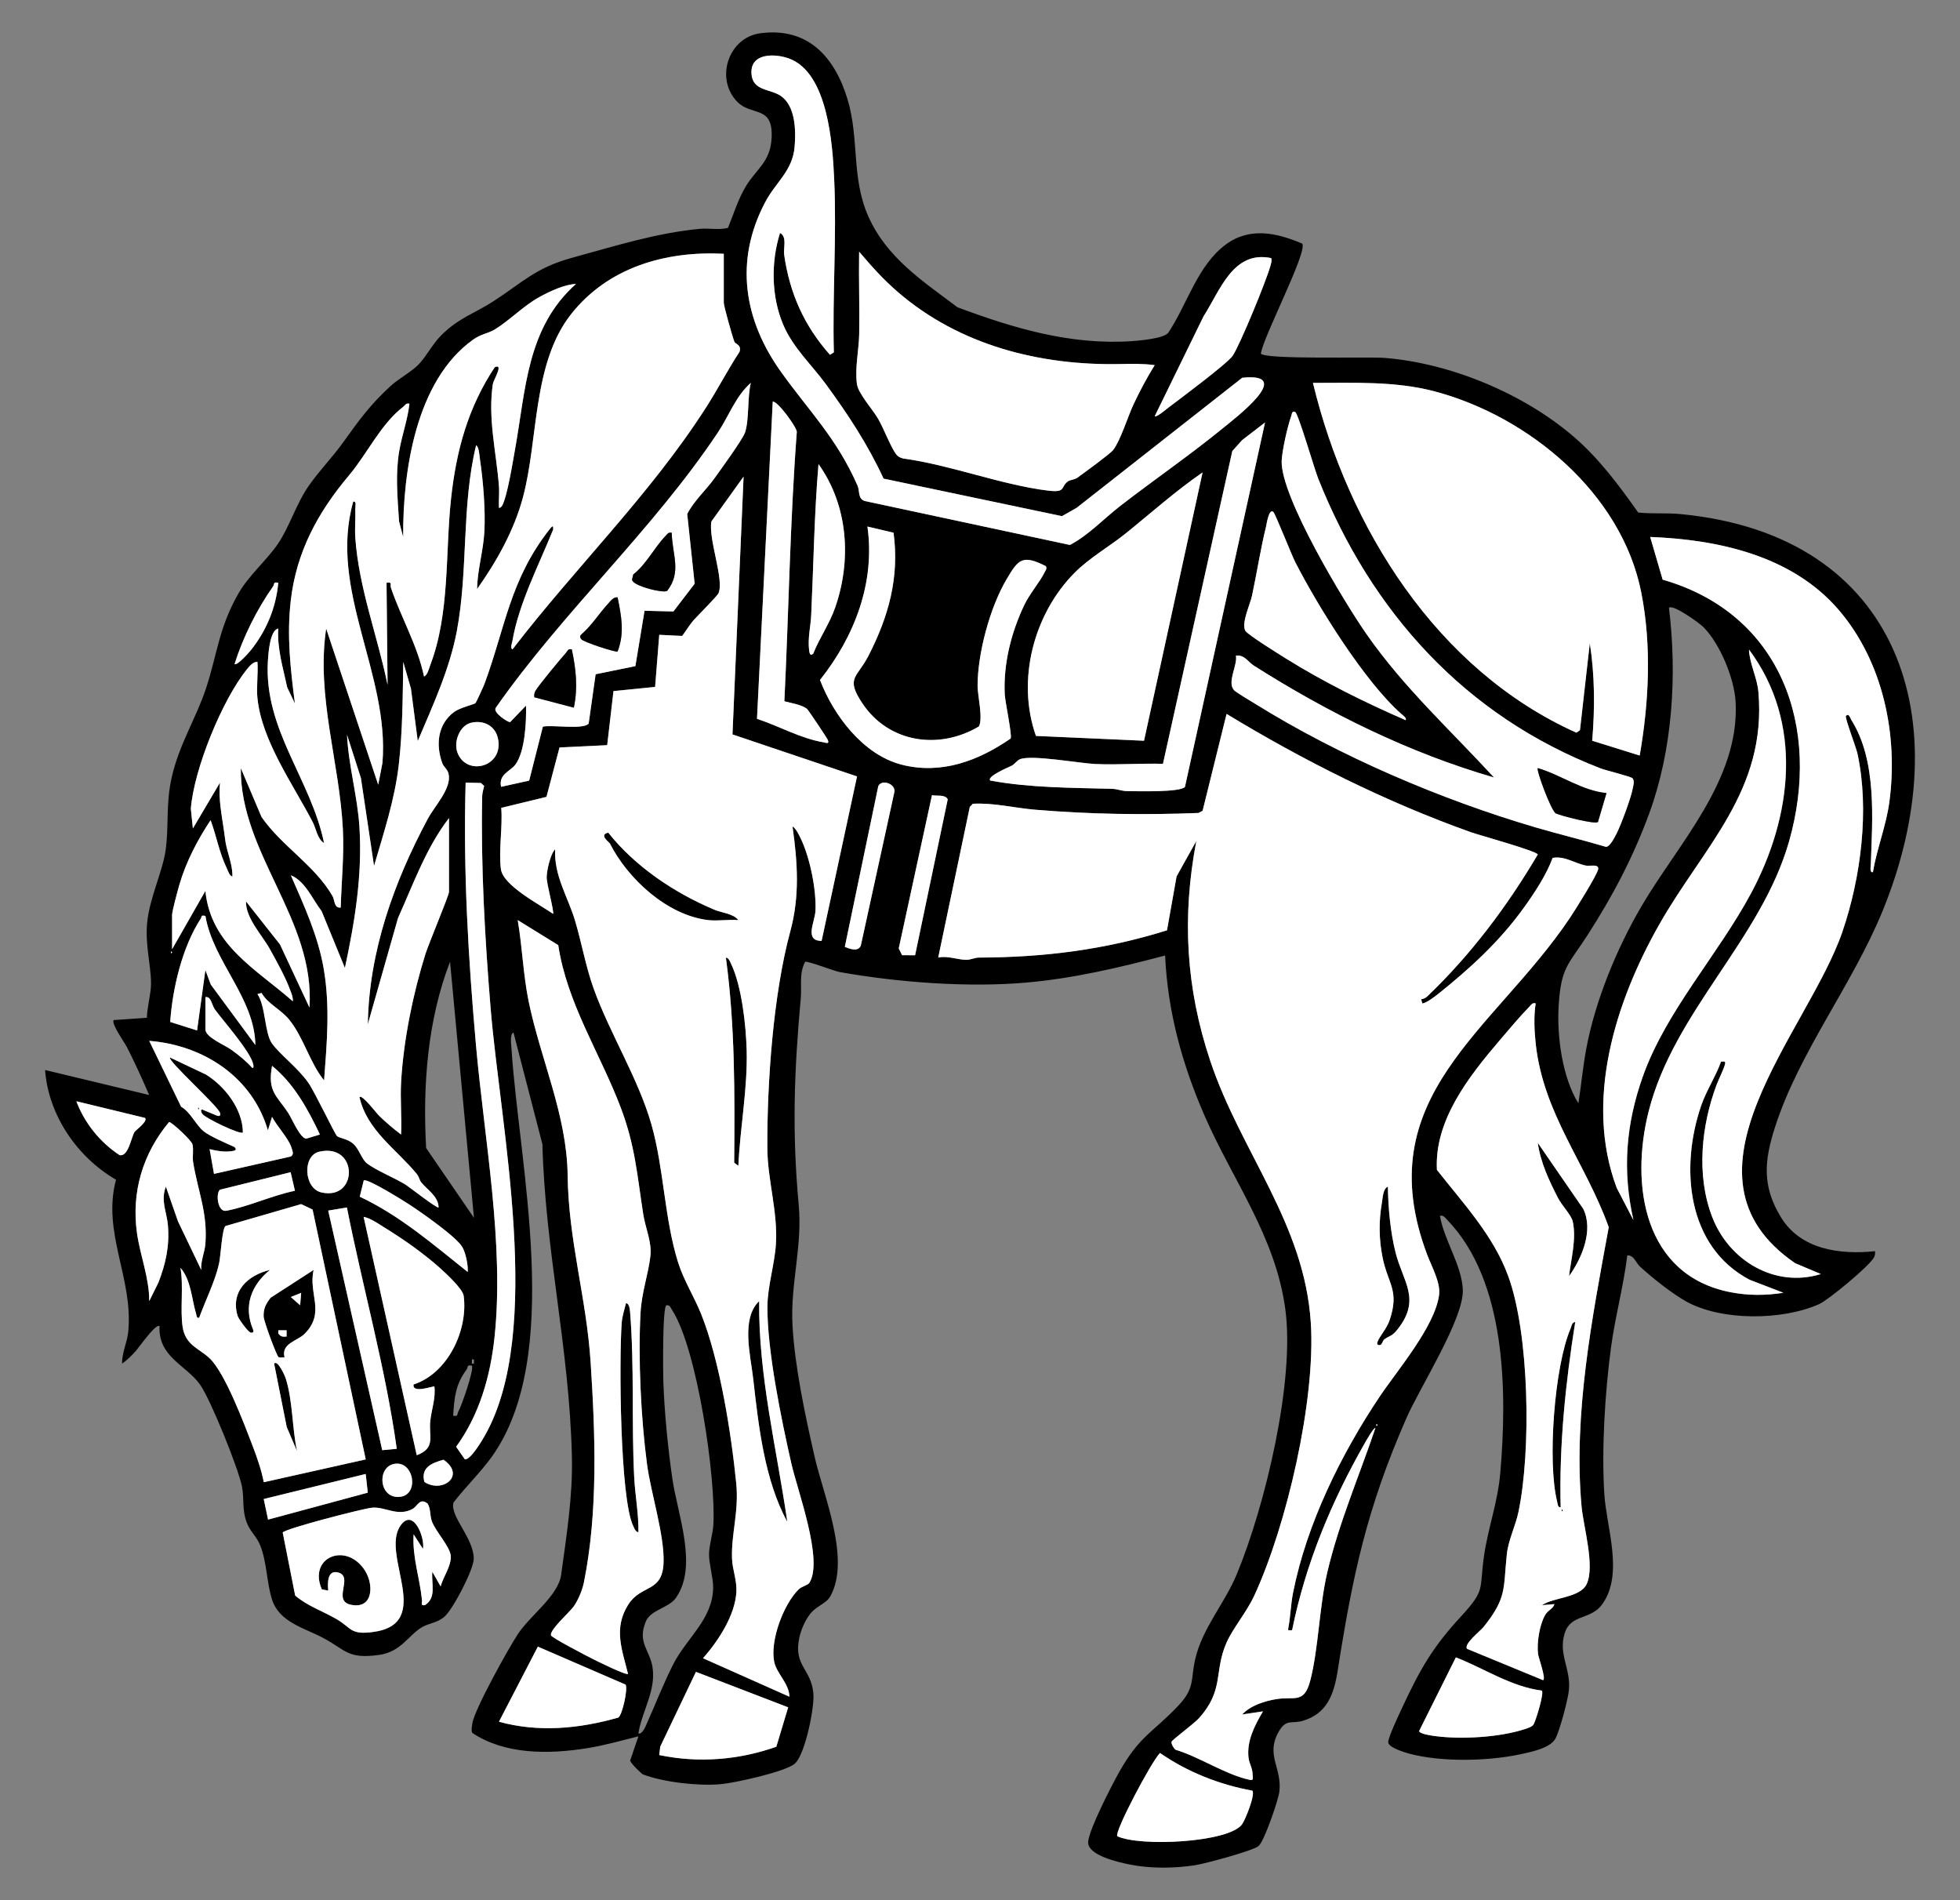
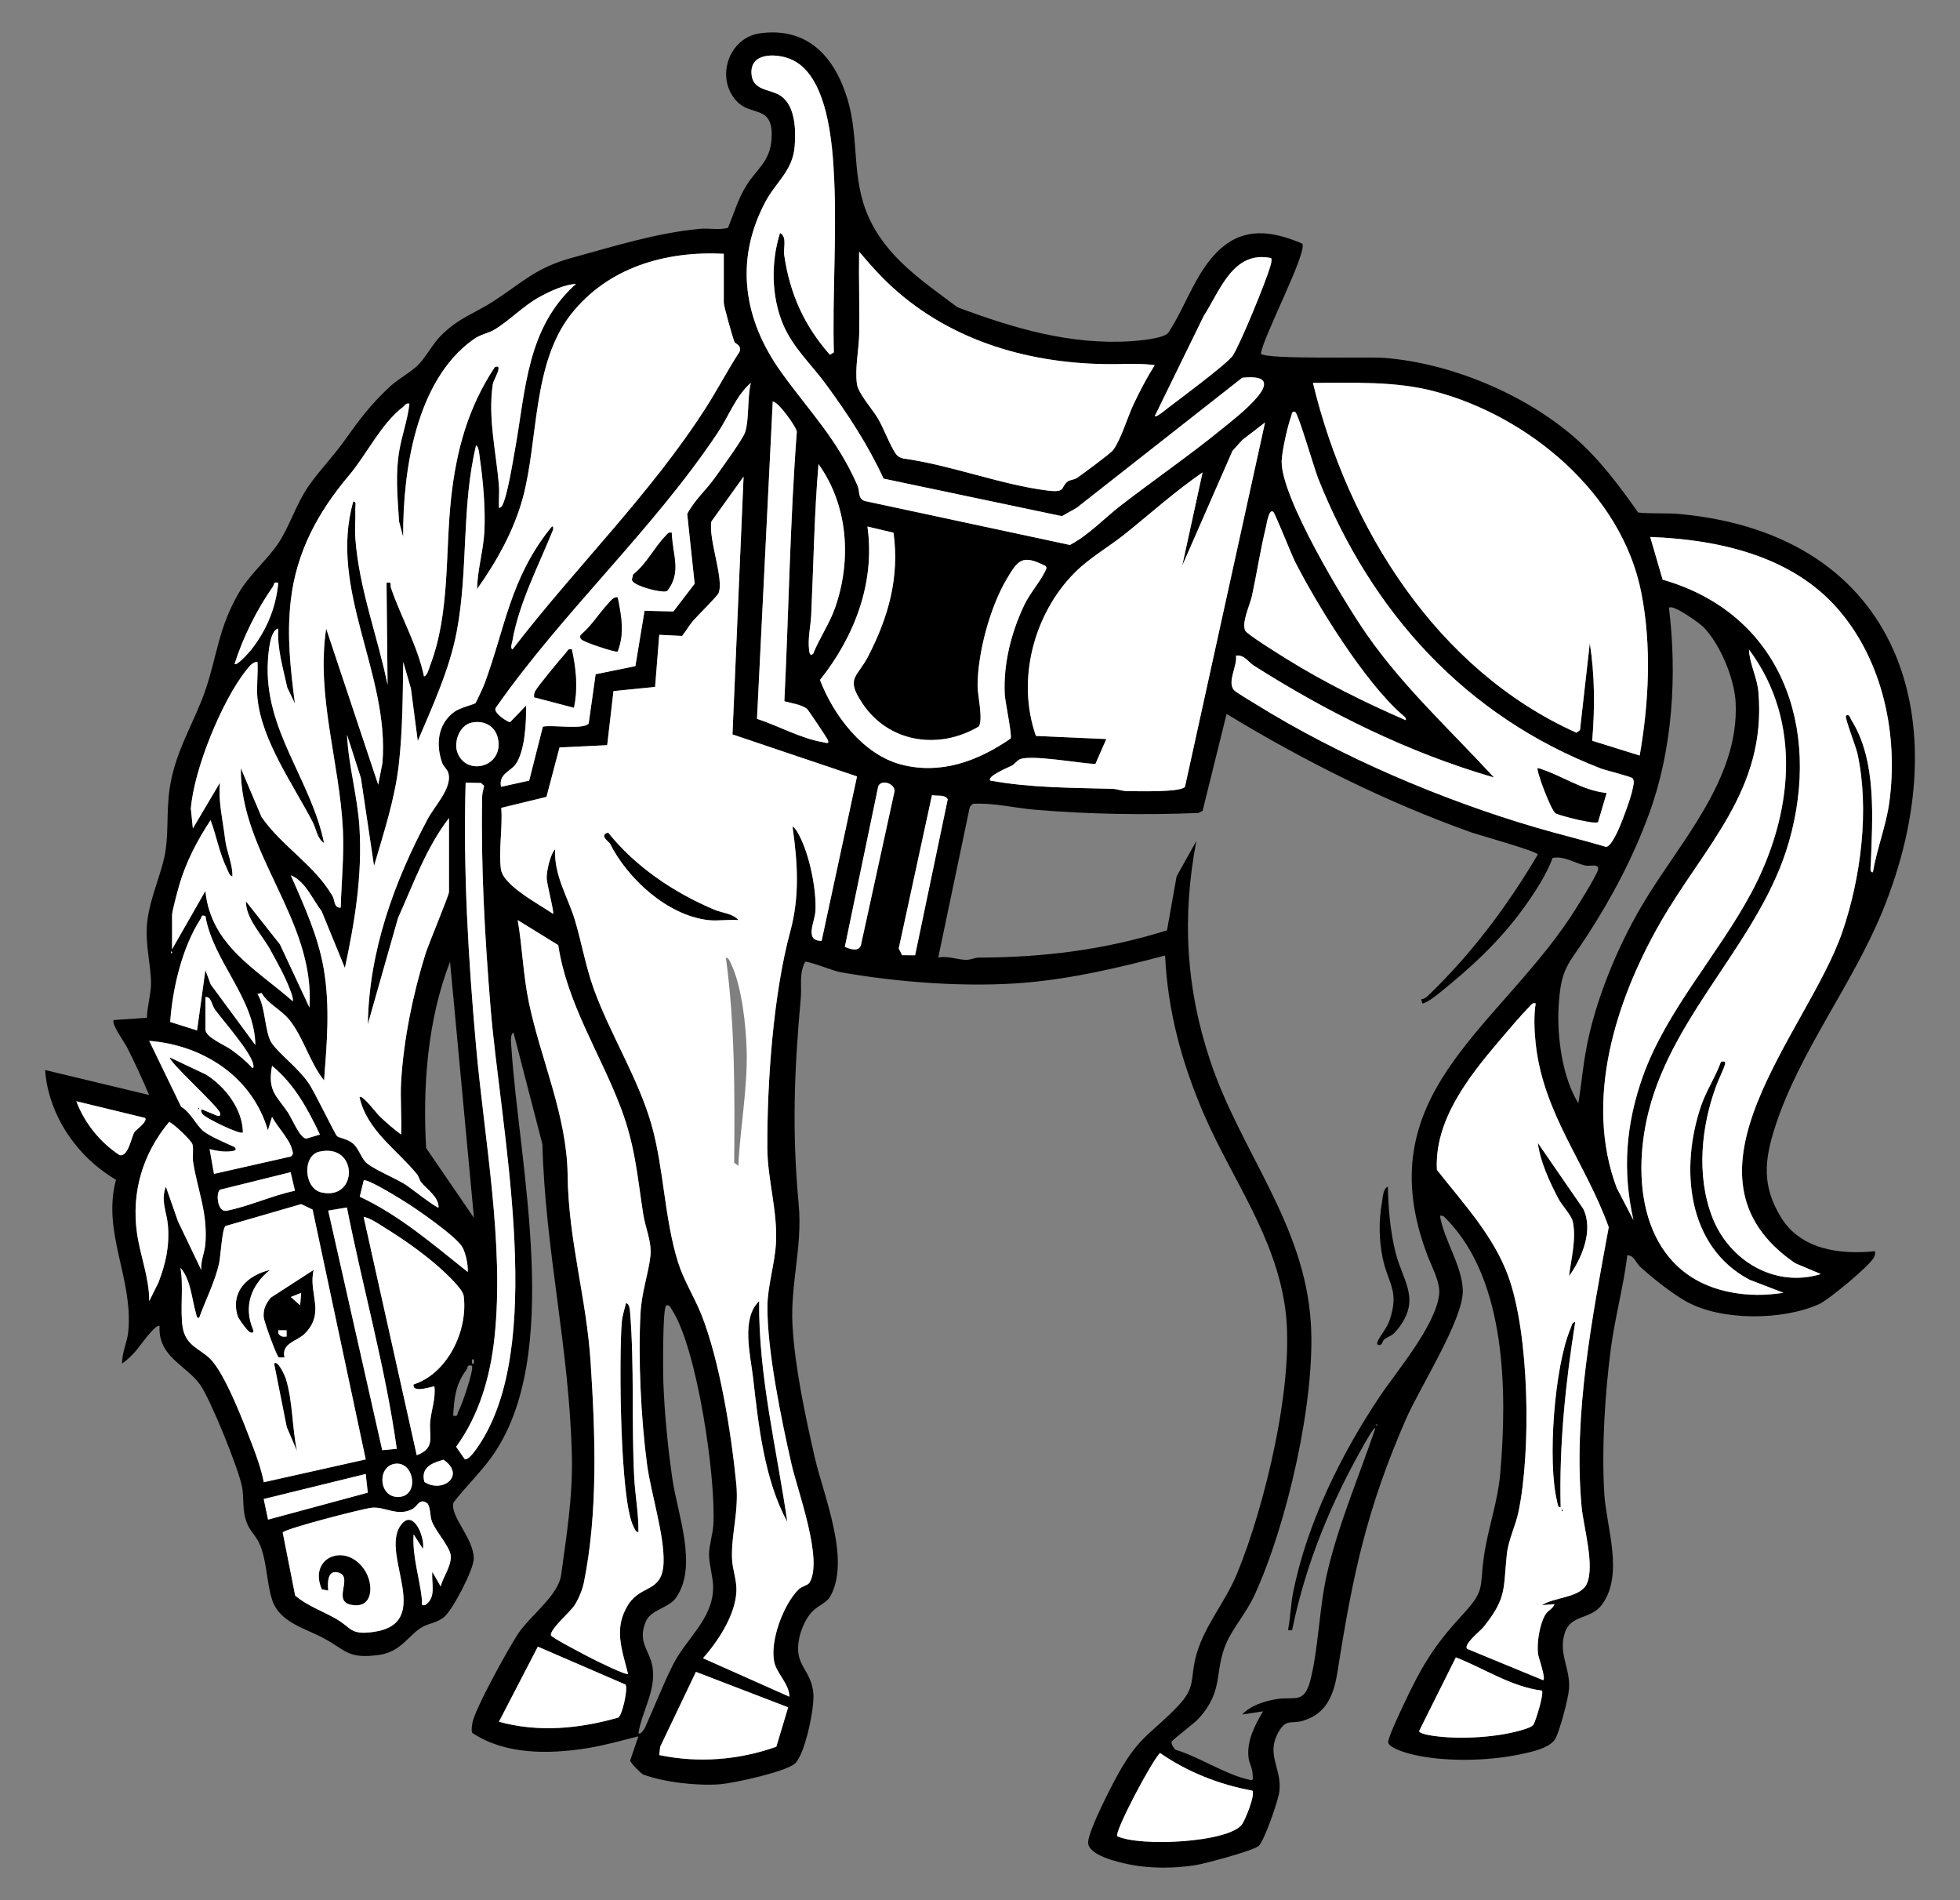
<svg xmlns="http://www.w3.org/2000/svg" version="1.1" viewBox="36 67.5 292.5 283.5" width="292.5" height="283.5">
  <rect x="36" y="67.5" width="292.5" height="283.5" fill="#808080" stroke="none" />
  <defs>
    <clipPath id="artboard_clip_path">
      <path d="M 36 67.5 L 328.5 67.5 L 328.5 340.261 L 311.881 351 L 36 351 Z" />
    </clipPath>
  </defs>
  <g id="Horse_Statant_Saddled" stroke-opacity="1" fill="none" fill-opacity="1" stroke-dasharray="none" stroke="none">
    <title>Horse Statant Saddled</title>
    <g id="Horse_Statant_Saddled_Art" clip-path="url(#artboard_clip_path)">
      <title>Art</title>
      <g id="Group_113">
        <g id="Graphic_187">
          <path d="M 178.899 113.351 C 187.245 116.467 195.682 118.985 204.749 118.412 C 206.003 118.332 209.625 118.02 210.337 117.164 C 213.179 112.914 214.688 107.134 218.915 103.995 C 222.503 101.331 226.532 102.23 230.344 103.85 C 231.152 105.116 224.449 117.863 224.168 120.274 C 224.974 121.177 240.219 120.709 242.649 120.903 C 252.511 121.689 263.46 126.267 270.916 132.714 C 274.671 135.959 277.628 139.942 280.474 143.971 C 282.546 144.193 284.687 144.005 286.767 144.203 C 319.797 147.333 328.483 175.379 316.9 203.535 C 312.359 214.572 304.496 224.478 300.892 235.682 C 299.283 240.684 298.939 244.464 301.774 249.116 C 304.729 253.963 310.601 254.733 315.815 254.182 C 315.857 254.526 315.826 254.797 315.662 255.112 C 314.99 256.39 308.887 261.458 307.43 262.104 C 301.951 264.532 292.895 264.606 287.649 261.691 C 285.501 260.496 282.571 258.16 280.743 256.481 C 280.146 255.932 279.832 254.752 278.849 254.806 C 278.282 259.466 277.018 264.016 276.401 268.669 C 275.517 275.334 275 283.698 275.418 290.391 C 275.731 295.416 278.352 302.326 275.123 306.846 C 273.392 309.268 270.424 308.279 269.51 311.176 C 268.524 314.298 270.408 316.435 270.146 319.581 C 270.029 320.987 268.782 325.669 268.135 326.888 C 267.357 328.356 264.354 328.942 262.758 329.277 C 257.934 330.29 251.056 330.428 246.292 329.15 C 245.613 328.968 243.121 328.216 243.169 327.412 C 243.217 326.607 244.782 323.305 245.24 322.321 C 247.912 316.592 249.777 313.288 254.003 308.715 C 257.743 304.665 256.746 304.724 257.453 299.738 C 258.052 295.514 259.516 291.696 259.895 287.267 C 260.918 275.305 260.839 258.688 251.98 249.518 C 251.657 249.183 251.435 248.791 250.89 248.903 C 251.506 252.568 254.149 256.243 254.302 259.938 C 254.483 264.235 247.895 274.497 245.863 279.14 C 239.98 292.578 237.883 302.421 235.632 316.754 C 235.082 320.252 234.071 323.188 230.402 324.261 C 228.704 324.759 227.949 323.885 226.795 325.936 C 224.869 329.361 227.321 331.269 226.932 334.773 C 226.784 336.1 224.706 342.062 223.873 342.897 C 223.158 343.615 215.749 345.588 214.351 345.802 C 211.222 346.281 207.68 346.32 204.581 345.695 C 202.86 345.349 198.234 344.31 198.391 342.301 C 198.539 340.42 201.9 333.899 202.991 331.957 C 206.125 326.373 208.073 326.02 211.91 321.925 C 214.358 319.312 213.673 318.06 214.366 315.061 C 215.45 310.371 218.73 306.835 220.592 302.335 C 224.782 292.216 229.277 273.569 227.811 262.814 C 226.323 251.907 219.943 243.595 215.727 233.888 C 212.417 226.265 210.253 218.422 209.875 210.068 C 203.104 211.862 196.227 213.481 189.214 214.102 C 180.468 214.878 169.931 214.078 161.279 212.529 C 160.474 212.384 156.429 210.808 156.148 211.013 C 155.222 212.812 155.671 214.579 155.503 216.433 C 154.517 227.316 154.183 236.344 155.191 247.197 C 155.778 253.52 153.934 259.044 154.267 265.209 C 154.601 271.41 156.184 278.797 157.576 284.891 C 158.896 290.668 162.983 300.125 159.921 305.664 C 159.306 306.776 157.894 307.072 156.934 308.269 C 156.15 309.246 155.533 310.665 155.278 311.892 C 154.399 316.108 157.055 316.432 157.385 320.188 C 157.568 322.286 156.156 329.232 154.647 330.615 C 153.291 331.858 145.607 333.532 143.541 333.712 C 140.196 334.004 135.121 333.436 131.963 332.261 C 131.783 332.195 130.018 330.528 130.048 330.157 L 131.274 326.571 C 128.724 327.207 126.185 327.934 123.578 328.348 C 117.9 329.251 111.382 329.33 106.466 326.051 C 106.307 325.577 106.425 325.099 106.492 324.626 C 106.781 322.607 111.931 313.346 113.321 311.258 C 115.145 308.519 119.317 305.596 119.744 302.458 C 120.554 296.518 121.487 290.812 121.346 284.771 C 120.968 268.628 117.366 254.169 116.945 238.22 L 112.63 221.563 C 112.058 221.779 112.293 223.382 112.325 223.889 C 113.441 241.237 120.168 269.883 109.349 284.919 C 107.713 287.191 105.405 289.425 103.682 291.685 C 103.076 293.695 106.683 296.947 106.702 300.044 C 106.711 301.65 103.625 307.562 102.36 308.686 C 101.245 309.677 100.033 309.666 98.985 310.281 C 96.925 311.491 95.881 313.964 92.564 314.424 C 87.879 315.075 87.632 313.705 84.263 311.907 C 81.472 310.418 77.7 309.563 76.61 306.202 C 75.789 303.674 75.848 300.6 74.82 298.049 C 74.293 296.743 73.352 296.028 72.849 294.739 C 72.07 292.745 72.482 291.159 72.105 289.27 C 71.567 286.576 67.423 276.297 65.852 274.085 C 63.802 271.196 59.573 269.967 59.811 265.368 C 59.274 264.888 56.687 268.614 56.244 269.099 C 55.642 269.759 54.96 270.449 54.224 270.958 C 54.182 269.287 54.996 267.785 55.148 266.138 C 55.883 258.15 51.204 251.412 53.312 243.521 C 47.513 240.154 43.224 233.897 42.727 227.152 L 58.258 230.879 C 57.232 228.495 56.136 226.085 54.96 223.772 C 54.585 223.036 52.521 220.173 52.978 219.698 L 57.922 219.359 C 57.941 217.798 58.554 215.713 58.539 214.227 C 58.511 211.311 57.657 208.53 57.953 205.254 C 58.29 201.529 60.269 197.568 60.717 194.348 C 61.226 190.685 60.717 187.505 61.633 183.459 C 62.752 178.523 65.274 174.651 66.736 170.231 C 68.439 165.08 68.622 161.251 71.555 156.099 C 73.135 153.323 75.78 151.129 77.47 148.655 C 79.197 146.124 80.201 142.652 82.11 139.936 C 83.718 137.647 85.621 135.735 87.326 133.346 C 89.616 130.138 91.34 127.791 94.295 125.091 C 95.508 123.982 97.442 122.96 98.505 121.845 C 99.67 120.624 100.558 118.8 101.902 117.475 C 104.521 114.89 106.86 114.249 109.624 112.459 C 114.045 109.595 115.934 107.443 121.437 105.943 C 127.715 104.231 133.888 102.264 140.439 101.643 C 141.826 101.511 143.27 101.857 144.642 101.497 C 145.501 99.4 146.163 97.152 147.364 95.209 C 148.948 92.644 150.957 91.648 151.149 88.117 C 151.423 83.131 148.185 84.897 146.026 82.688 C 142.663 79.249 144.704 73.087 149.472 72.461 C 156.634 71.519 160.608 76.071 162.498 82.371 C 164.254 88.226 163.019 94.014 165.585 99.79 C 168.339 105.988 173.776 109.491 178.894 113.351 Z M 152.406 102.259 C 153.501 102.831 152.881 104.486 153.027 105.517 C 153.849 111.28 156.01 116.097 159.856 120.439 L 160.438 120.082 C 160.215 111.578 160.873 102.794 160.493 94.323 C 160.257 89.068 159.57 78.343 153.734 76.228 C 151.666 75.477 147.99 75.364 148.143 78.443 C 148.275 81.098 150.877 80.715 152.507 81.804 C 154.719 83.283 154.787 86.985 154.588 89.377 C 154.286 93.015 151.794 94.625 150.175 97.702 C 145.579 106.438 146.992 115.238 152.591 123.042 C 156.892 129.037 160.828 132.837 163.966 139.939 C 164.338 140.777 163.986 141.927 165.065 142.258 L 195.669 148.813 C 198.5 147.316 200.707 144.902 203.208 142.968 C 208.216 139.094 213.515 135.452 218.416 131.457 C 220.538 129.727 229.315 123.036 221.384 123.866 L 196.675 143.271 L 194.476 144.515 L 167.859 138.917 C 165.544 133.873 162.505 129.261 159.228 124.793 C 157.11 121.902 154.343 119.397 152.873 115.925 C 151.09 111.709 151.045 106.576 152.406 102.261 Z M 169.995 111.077 C 167.739 109.132 166.11 107.275 164.212 105.054 C 164.143 109.143 164.288 113.247 164.221 117.338 C 164.184 119.628 163.555 122.415 163.882 124.796 C 164.081 126.236 166.239 128.591 167.058 130.009 C 167.876 131.428 168.814 133.939 169.659 135.174 C 169.951 135.6 170.299 135.788 170.789 135.909 C 177.843 136.868 185.45 139.853 192.403 140.701 C 195.146 141.037 194.209 140.173 195.368 139.322 C 195.704 139.075 196.33 139.104 196.816 138.752 C 197.732 138.087 201.68 135.216 202.118 134.648 C 203.231 133.202 204.303 129.649 205.161 127.833 C 206.091 125.86 207.16 123.838 208.32 121.983 C 206.649 121.741 204.875 121.783 203.183 121.817 C 191.179 122.062 179.202 119.019 169.993 111.075 Z M 144.014 105.366 C 135.322 104.919 126.722 107.386 121.206 114.402 C 115.43 121.747 116.362 133.031 114.037 141.719 C 112.721 146.634 110.122 151.263 107.197 155.384 C 107.239 152.541 108.128 149.678 108.283 146.839 C 108.462 143.584 108.105 139.258 107.621 136.012 C 107.548 135.521 107.486 134.141 107.047 133.95 C 104.849 143.007 105.889 152.574 104.17 161.677 C 103.092 167.378 100.577 172.773 98.342 178.064 L 97.322 170.235 L 96.175 166.261 C 96.102 171.302 96.089 176.589 95.511 181.599 C 94.918 186.761 93.27 191.746 91.817 196.703 L 89.86 183.597 L 87.785 177.133 C 88.005 181.768 89.36 186.339 89.642 190.96 C 90.082 198.14 88.957 204.959 87.468 211.926 L 83.993 203.445 C 82.629 201.683 81.563 198.98 79.401 198.098 C 81.378 202.632 83.491 207.184 84.322 212.125 C 85.265 217.722 84.785 223.092 84.361 228.704 C 82.242 226.073 81.343 222.407 79.218 219.715 C 77.945 218.104 75.976 217.319 75.037 215.659 L 74.418 215.816 C 75.657 217.661 75.486 221.664 76.588 223.193 C 77.796 224.867 80.429 226.795 82.004 229.044 C 82.983 230.439 85.961 236.721 86.303 237.02 C 86.644 237.318 87.914 237.431 88.726 238.166 C 89.605 238.961 89.955 240.445 90.772 241.091 C 92.058 242.107 95.002 243.292 96.58 244.293 C 97.055 244.594 101.263 247.887 101.447 247.656 C 101.459 246.015 99.671 244.953 98.845 243.892 C 98.592 243.567 98.536 243.072 98.203 242.669 C 95.154 238.96 90.752 236.154 89.646 231.191 C 90.048 230.759 92.176 233.59 92.588 233.994 C 93.524 234.91 94.795 235.994 95.855 236.782 C 95.971 234.157 95.705 231.486 95.861 228.863 C 96.232 222.57 97.663 215.664 99.496 209.818 C 99.954 208.356 103.003 201.082 103.003 200.588 L 103.003 189.559 C 99.603 193.966 97.674 199.417 95.396 204.476 L 90.89 220.314 C 91.065 209.469 94.784 199.112 99.844 189.661 C 100.864 187.754 103.44 185.116 102.938 182.944 C 102.789 182.3 102.202 181.905 102.011 181.386 C 100.999 178.635 101.302 175.55 103.781 173.717 C 104.647 173.077 106.815 172.585 106.969 172.398 C 107.07 172.277 108.17 169.887 108.299 169.537 C 111.409 161.129 112.094 153.956 118.082 146.388 C 118.444 145.932 118.596 145.869 118.539 146.533 C 116.366 151.92 113.436 157.501 112.465 163.14 C 112.406 163.483 112.103 164.192 112.476 164.394 C 121.852 152.169 132.984 141.368 141.344 128.33 C 143.099 125.593 144.588 122.702 146.368 119.976 C 146.68 118.912 145.74 118.87 145.59 118.483 C 145.307 117.759 144.011 113.186 144.011 112.667 L 144.011 105.366 Z M 225.704 106.008 C 220.003 104.829 218.087 110.853 215.62 114.679 L 208.327 129.596 C 208.555 129.834 210.021 128.579 210.332 128.343 C 211.985 127.091 219.193 121.727 219.962 120.574 C 221.072 118.909 224.996 109.341 225.571 107.229 C 225.681 106.823 225.832 106.435 225.704 106.008 Z M 74.422 171.696 C 74.247 169.972 74.55 168.013 74.422 166.259 C 73.785 166.211 73.226 166.907 72.869 167.347 C 69.15 171.934 64.944 182.28 64.484 188.165 L 64.787 191.111 L 68.827 184.28 C 68.591 186.801 69.107 189.128 69.447 191.583 C 69.672 193.208 69.647 193.361 70.046 194.772 C 70.36 195.886 70.707 197.08 70.691 198.258 C 70.261 198.241 70.032 197.433 69.86 197.076 C 68.707 194.697 68.335 192.313 67.432 189.877 C 65.486 192.798 63.754 196.123 62.773 199.504 C 62.544 200.297 61.684 203.449 61.684 204.007 L 61.684 209.133 L 66.652 200.436 C 67.48 208.579 74.22 212.074 79.701 216.9 C 79.758 216.316 79.513 215.792 79.322 215.263 C 78.595 213.262 77.355 211.07 76.345 209.228 C 75.131 207.008 72.662 204.524 72.712 201.989 L 77.784 208.412 L 82.186 217.831 C 83.051 204.689 71.836 194.902 71.94 182.106 L 75.039 189.41 C 78.082 193.781 82.96 196.588 85.624 201.194 C 85.997 201.84 85.82 203.024 86.849 202.916 C 86.961 199.039 87.367 195.146 87.174 191.255 C 86.679 181.24 83.168 171.365 84.679 161.288 L 92.446 184.586 L 93.077 181.338 C 94.175 168.03 84.979 155.539 88.718 142.337 C 89.259 142.264 89.01 143.042 89.026 143.42 C 89.082 144.86 88.925 146.339 89.029 147.769 C 89.576 155.33 92.328 162.326 93.841 169.678 L 93.688 154.454 C 94.615 154.292 94.178 154.701 94.34 155.181 C 95.864 159.675 98.298 163.758 99.281 168.429 C 99.789 168.28 100.035 167.204 100.216 166.728 C 103.166 158.989 102.436 149.992 103.319 141.87 C 104.094 134.73 105.844 128.311 109.837 122.291 C 111.235 121.658 109.639 124.204 109.551 124.801 C 108.783 129.89 110.067 134.954 110.461 140.009 C 110.545 141.087 110.408 142.19 110.467 143.268 C 110.534 143.359 110.851 143.109 110.933 142.96 C 111.716 141.557 112.515 136.481 112.852 134.626 C 114.474 125.691 114.579 116.439 121.958 109.868 C 120.279 109.927 118.054 110.959 116.47 111.836 C 114.071 113.164 112.066 115.302 109.813 116.675 C 108.858 117.258 107.809 117.321 106.635 118.157 C 98.049 124.273 96.112 137.831 96.17 147.616 L 95.553 145.285 C 95.308 141.433 94.999 138.202 95.589 134.761 C 95.994 132.395 96.841 130.127 97.103 127.737 C 96.564 127.597 96.482 127.96 96.171 128.2 C 92.839 130.758 90.783 135.235 88.08 138.438 C 83.448 143.929 80.238 149.829 79.398 157.096 C 78.787 162.385 79.347 167.241 80.015 172.471 L 78.863 170.054 C 78.251 167.162 77.344 164.28 77.531 161.29 C 76.286 161.481 76.05 165.004 75.983 166.109 C 75.357 176.397 82.388 183.704 84.366 193.288 C 83.342 192.647 83.202 191.19 82.674 190.168 C 79.782 184.582 75.072 178.056 74.427 171.696 Z M 136.496 158.735 L 139.666 154.595 L 138.557 144.189 C 139.559 142.222 141.36 140.627 142.598 138.898 C 143.497 137.641 146.848 133.057 147.194 131.999 C 147.823 130.076 147.516 126.738 148.052 124.627 C 145.826 126.547 144.771 129.57 143.154 131.998 C 133.422 146.607 120.06 158.702 109.984 173.108 C 109.504 173.815 111.811 175.299 112.133 175.243 L 114.498 172.782 C 114.57 175.132 114.352 179.676 112.905 181.593 C 112.142 182.603 110.388 182.999 110.775 184.897 L 114.972 183.971 L 117.016 175.92 C 118.38 175.611 123.101 176.412 123.851 175.454 L 124.889 168.103 L 130.821 166.89 L 132.188 158.628 L 136.496 158.735 Z M 280.699 180.231 C 282.08 172.299 282.498 163.88 280.94 155.935 C 278.041 141.147 264.17 129.624 250.088 125.894 C 244.199 124.335 237.986 124.639 231.938 124.63 C 237.162 146.263 250.424 167.479 271.255 176.822 L 271.787 176.44 L 273.254 163.465 C 274.004 168.296 274.02 173.149 273.613 178.022 L 280.699 180.231 Z M 153.055 172.131 C 153.711 158.725 153.899 145.309 154.913 131.92 C 154.832 131.146 152.035 127.308 151.32 127.426 L 148.971 174.755 C 152.237 175.825 155.475 177.683 158.894 178.256 C 159.225 178.312 159.809 178.593 159.545 177.916 C 159.435 177.633 156.644 173.444 156.426 173.267 C 155.663 172.644 154.02 172.398 153.057 172.133 Z M 220.443 165.326 C 220.692 166.805 219.106 169.22 220.134 170.452 C 220.415 170.789 222.737 172.151 223.339 172.527 C 235.859 180.311 251.029 186.805 265.179 190.958 C 268.656 191.979 272.184 192.821 275.657 193.854 C 276.25 193.876 276.979 192.395 277.257 191.853 C 277.905 190.59 279.399 186.559 279.641 185.226 C 279.73 184.735 279.974 184.094 279.646 183.639 C 279.453 183.37 275.665 182.457 274.907 182.165 C 254.711 174.381 240.664 158.864 232.723 138.912 C 232.153 137.478 229.754 129.23 229.291 128.983 C 228.786 128.714 228.783 129.352 228.688 129.604 C 228.165 131 227.306 134.853 227.267 136.296 C 227.124 141.647 236.589 157.32 239.944 162.135 C 245.49 170.096 252.459 176.436 258.958 183.507 C 246.231 179.824 234.288 173.896 223.135 166.828 C 222.254 166.27 221.706 165.149 220.441 165.327 Z M 224.789 130.531 L 221.369 133.166 L 219.899 134.805 L 209.552 181.466 C 206.203 181.369 202.804 181.646 199.457 181.494 C 197.05 181.385 189.944 180.075 188.209 180.784 C 187.769 180.962 187.423 181.509 186.989 181.737 C 186.556 181.966 183.21 183.334 183.781 183.963 C 189.79 185.06 195.876 185.031 201.967 185.195 C 202.702 185.215 203.382 185.521 204.117 185.531 C 205.535 185.551 212.177 185.745 212.836 184.905 L 224.788 130.53 Z M 157.369 165.015 C 158.31 162.657 159.783 160.591 160.628 158.174 C 163.109 151.078 162.581 142.941 158.149 136.746 C 157.512 144.234 157.412 151.74 157.06 159.266 C 156.981 160.965 156.519 162.725 156.752 164.557 C 156.807 164.989 156.918 165.456 157.369 165.017 Z M 206.73 178.023 L 215.468 137.986 C 211.426 140.763 207.75 144.066 203.949 147.123 C 201.568 149.038 198.616 150.707 196.398 152.931 C 190.253 159.095 187.668 168.981 190.599 177.304 L 206.731 178.022 Z M 145.31 177.082 L 146.967 138.61 L 142.166 145.303 C 141.68 147.908 144.097 153.977 143.23 156.001 C 143.033 156.462 140.122 159.341 139.505 160.041 C 138.888 160.742 138.39 161.63 137.796 162.384 L 134.382 162.217 L 133.764 169.988 L 127.552 170.612 L 126.613 178.682 L 119.499 179.024 L 117.552 186.396 L 110.803 188.035 C 111.033 190.868 110.387 194.452 110.753 197.186 C 111.081 199.637 116.544 202.46 118.534 203.848 C 118.731 203.584 117.577 199.361 117.582 198.413 C 117.587 197.466 118.124 194.926 118.845 194.217 C 118.647 198.13 120.766 201.368 121.793 204.787 C 122.807 208.161 123.404 211.706 124.602 215.027 C 127.017 221.73 131.275 228.456 133.221 235.3 C 135.089 241.869 135.137 249.312 137.197 255.869 C 138.034 258.534 139.623 261.029 140.65 263.6 C 143.415 270.525 145.125 281.316 145.872 288.824 C 146.29 293.027 145.12 296.294 145.242 300.018 C 145.298 301.728 145.975 303.21 145.893 304.982 C 145.728 308.488 143.168 312.366 140.912 314.918 L 153.804 320.658 C 153.799 318.747 151.899 317.193 151.541 315.469 C 150.887 312.322 152.911 306.885 155.18 304.648 C 155.659 304.178 156.558 304.022 156.776 303.68 C 158.924 300.324 155.012 289.903 154.099 285.879 C 152.6 279.274 150.477 269.015 150.525 262.397 C 150.546 259.407 151.614 256.072 151.792 253.105 C 152.087 248.216 150.539 243.575 150.512 238.806 C 150.459 228.992 151.404 215.791 153.936 206.472 C 155.371 201.186 155.025 196.173 154.268 190.803 C 154.82 191.132 155.292 192.179 155.567 192.762 C 156.892 195.58 157.846 200.302 157.694 203.395 C 157.611 205.085 155.979 207.875 158.612 207.887 L 163.898 183.347 L 145.308 177.08 Z M 226.029 143.89 C 225.363 143.269 225.005 145.803 224.942 146.061 C 224.103 149.461 223.581 152.964 222.843 156.388 C 222.549 157.747 221.245 160.412 221.838 161.601 C 222.116 162.16 226.981 165.177 227.926 165.765 C 233.549 169.268 239.702 172.316 245.768 174.949 C 245.99 174.642 245.342 174.214 245.136 174.031 C 239.64 169.178 232.704 158.023 229.29 151.353 C 228.738 150.275 226.329 144.167 226.032 143.889 Z M 186.824 177.691 C 187.079 177.257 185.996 172.207 185.944 171.087 C 185.726 166.544 186.908 161.882 188.842 157.804 C 189.67 156.061 191.194 154.339 191.935 152.813 C 192.075 152.524 192.31 152.251 192.039 151.953 C 188.569 150.196 187.958 150.985 186.216 153.933 C 183.732 158.137 181.899 164.958 181.889 169.831 C 181.886 171.212 182.745 174.794 182.079 175.895 C 176.125 179.441 168.616 178.329 164.699 172.447 C 162.135 168.596 163.893 168.678 165.613 165.332 C 168.606 159.501 170.245 153.643 169.349 146.983 L 165.451 146.064 C 166.638 154.424 163.516 162.494 158.372 168.955 C 160.379 174.217 164.791 180.086 170.487 181.574 C 176.417 183.125 181.993 181.035 186.826 177.691 Z M 315.506 197.635 C 316.098 194.109 317.476 190.747 317.957 187.191 C 319.31 177.214 317.032 166.214 310.388 158.486 C 303.472 150.443 292.493 148.009 282.268 147.619 L 284.129 153.989 C 301.908 159.097 307.82 176.108 302.995 193.045 C 298.823 207.687 285.821 218.408 282.045 233.298 C 279.239 244.359 281.352 257.829 294.307 260.316 C 296.945 260.822 299.5 260.804 302.15 260.392 L 297.106 258.45 C 287.752 253.528 286.681 241.759 289.886 232.44 C 290.641 230.244 292.048 228.114 292.837 225.913 C 293.285 225.89 293.577 225.753 293.42 226.339 C 293.213 227.107 292.521 228.454 292.173 229.382 C 289.92 235.387 289.095 242.811 291.534 249.113 C 294.044 255.601 300.872 259.71 307.744 257.596 L 303.919 255.99 C 284.66 242.837 305.804 221.511 310.936 206.575 C 313.707 198.509 315.026 188.313 313.195 179.918 C 312.994 179 311.293 174.565 311.477 174.339 C 311.91 173.801 312.165 174.73 312.283 174.918 C 316.14 181.023 315.422 189.751 315.189 196.54 C 315.177 196.885 314.994 197.719 315.511 197.636 Z M 77.528 154.455 C 76.735 154.276 76.984 154.666 76.723 155.038 C 74.315 158.457 72.274 162.584 71.005 166.569 C 71.34 166.915 73.187 164.83 73.476 164.465 C 75.771 161.557 77.192 158.163 77.528 154.455 Z M 290.234 161.087 C 289.611 160.453 285.628 157.593 285.064 158.182 C 286.301 168.245 285.613 179.37 282.1 188.927 C 279.704 195.448 276.643 201.243 272.892 207.058 C 270.046 211.468 268.942 211.772 268.6 217.678 C 268.339 222.188 269.162 228.294 271.55 232.12 C 271.974 229.425 272.225 226.668 272.726 223.98 C 274.058 216.821 277.28 209.01 280.97 202.71 C 286.425 193.391 295.596 183.932 295.017 172.302 C 294.841 168.767 292.715 163.614 290.234 161.087 Z M 279.778 249.52 C 278.1 242.113 278.652 235.212 281.185 228.091 C 284.665 218.311 292.426 209.919 297.341 200.751 C 303.469 189.321 305.185 175.347 297.022 164.397 C 297.114 166.565 298.243 168.538 298.433 170.753 C 299.688 185.444 290.236 193.803 283.649 205.391 C 277.095 216.923 272.407 231.704 277.282 244.718 L 279.777 249.52 Z M 248.095 216.594 C 248.46 216.555 248.768 216.394 249.03 216.142 C 255.52 209.935 260.934 202.724 265.49 195.002 C 265.369 194.486 256.758 192.122 255.466 191.661 C 242.74 187.117 230.543 180.998 219.05 174.025 L 215.472 188.474 L 214.866 188.801 C 206.727 189.127 198.57 188.996 190.463 188.316 C 187.381 188.057 184.286 187.26 181.183 187.429 L 180.727 187.904 L 176.016 210.376 C 177.419 210.073 178.947 210.713 180.209 210.714 C 180.87 210.714 181.487 210.382 182.076 210.38 C 191.816 210.345 200.858 209.225 210.158 206.311 L 211.589 198.264 L 214.535 192.982 C 212.37 204.325 212.974 214.935 216.629 225.841 C 221.176 239.413 230.686 250.05 231.623 264.906 C 232.35 276.428 228.047 295.027 223.193 305.559 C 222.043 308.052 220.031 310.368 219.043 312.594 C 217.119 316.931 218.756 319.673 214.857 323.941 C 214.194 324.668 210.899 327.126 210.837 327.382 C 210.764 327.684 211.169 328.398 211.446 328.58 C 215.029 329.658 218.868 332.28 222.498 333.065 C 223.146 333.204 222.942 332.783 222.938 332.314 C 222.927 331.301 222.441 330.669 222.332 329.812 C 222.014 327.295 223.247 324.94 224.48 322.848 L 221.375 323.312 C 222.646 321.959 224.732 321.304 226.532 321.013 C 229.159 320.589 230.624 321.779 231.539 318.253 C 232.766 313.523 232.88 307.228 234.069 302.143 C 235.789 294.786 238.86 287.671 241.254 280.592 C 241.078 280.358 239.829 282.554 239.651 282.87 C 234.674 291.594 230.837 300.836 228.828 310.73 C 228.305 310.711 228.165 310.938 228.277 310.337 C 228.6 308.606 228.629 306.865 228.974 305.125 C 231.008 294.865 236.156 284.434 241.931 275.83 C 244.553 271.924 250.128 265.439 250.764 260.717 C 251.009 258.887 249.658 256.498 248.996 254.741 C 240.086 231.121 258.941 221.374 270.287 204.456 C 271.017 203.367 274.386 198.023 274.506 197.177 C 274.625 196.33 273.243 196.793 272.555 196.634 C 270.952 196.266 269.426 195.182 267.707 195.508 C 266.782 198.031 265.018 200.704 263.444 202.895 C 259.772 208.002 255.377 211.999 250.599 215.827 C 250.11 216.22 248.788 217.215 248.253 217.219 L 248.097 216.599 Z M 106.334 175.333 C 104.591 175.726 103.682 178.177 104.252 179.754 C 105.568 183.392 111.183 181.966 110.324 177.737 C 109.93 175.796 108.206 174.912 106.334 175.333 Z M 105.489 184.277 C 105.111 197.434 105.88 210.497 107.045 223.578 C 108.288 237.529 111.28 253.124 109.799 267.034 C 109.181 272.847 107.533 278.627 104.069 283.367 L 105.368 285.235 C 106.191 285.406 107.969 282.38 108.339 281.729 C 117.217 266.116 110.682 235.687 109.221 217.984 C 108.37 207.66 107.738 196.625 107.96 186.284 C 107.971 185.754 108.154 185.276 108.251 184.768 L 107.774 184.325 L 105.489 184.277 Z M 162.077 208.779 C 162.823 209.082 164.047 209.553 164.459 208.605 L 169.482 185.633 C 169.649 184.447 167.569 183.695 167.067 184.807 L 162.077 208.777 Z M 172.566 210.032 L 177.436 186.766 C 177.063 185.998 175.802 186.308 175.084 186.141 L 170.124 209.018 L 170.626 210.019 L 172.567 210.032 Z M 66.654 204.161 C 65.925 204.007 66.155 204.26 65.959 204.563 C 63.188 208.836 61.751 214.954 61.4 219.979 L 65.411 221.248 L 66.652 212.241 L 67.452 214.394 L 74.11 223.423 C 74.012 216.394 67.805 210.957 66.655 204.159 Z M 129.722 317.248 C 128.814 313.591 127.514 310.433 129.774 306.891 C 131.699 303.875 134.876 305.18 135.026 300.63 C 135.162 296.518 133.134 290.292 132.56 285.987 C 131.656 279.201 131.21 270.171 131.592 263.35 C 131.764 260.254 132.771 257.58 133.065 254.876 C 133.291 252.794 132.313 250.736 131.99 248.655 C 131.079 242.78 130.787 238.433 128.631 232.751 C 125.568 224.675 120.625 217.226 119.308 208.521 L 113.259 204.787 C 113.952 208.822 114.073 212.945 114.902 216.965 C 116.69 225.613 120.595 233.874 120.71 242.84 C 120.836 252.689 123.514 261.076 124.143 270.792 C 124.839 281.531 125.267 293.127 123.126 303.663 C 122.907 304.745 122.279 306.247 121.644 307.152 C 121.018 308.047 118.063 310.618 118.216 311.493 C 118.276 311.842 123.6 314.595 124.375 314.986 C 125.034 315.319 129.464 317.523 129.72 317.249 Z M 61.529 209.444 L 61.529 209.754 C 61.731 209.65 61.731 209.548 61.529 209.444 Z M 106.73 249.209 L 103.162 210.997 C 99.799 219.678 99.069 229.529 99.594 238.795 L 106.73 249.209 Z M 66.655 216.279 L 66.655 221.094 C 66.655 222.261 69.489 223.395 70.481 224.103 C 71.623 224.919 72.704 225.795 73.647 226.84 C 73.886 226.885 73.834 226.556 73.804 226.374 C 73.507 224.541 69.349 219.869 68.075 218.123 C 67.583 217.448 67.53 216.133 66.655 216.279 Z M 265.178 217.212 C 264.66 217.094 264.549 217.379 264.253 217.683 C 262.796 219.185 261.117 221.18 259.739 222.8 C 255.175 228.164 250.041 234.679 250.436 242.054 C 254.333 247.025 258.834 251.806 261.055 257.841 C 264.263 266.554 264.507 284.018 262.608 293.088 C 262.166 295.2 261.097 297.256 260.869 299.426 C 260.325 304.588 260.901 305.879 257.403 310.251 C 256.897 310.884 254.406 312.799 254.928 313.517 L 266.262 318.188 C 266.799 318.149 265.58 314.769 265.524 314.267 C 265.336 312.594 265.734 310.012 266.554 308.529 C 267.019 307.688 267.716 307.634 267.978 306.846 L 266.113 307.003 C 267.887 305.81 271.792 305.903 272.774 303.876 C 274.065 301.207 272.292 295.272 272.019 292.238 C 270.784 278.514 273.602 264.089 276.079 250.61 C 272.636 241.018 266.341 233.74 265.182 223.269 C 264.974 221.388 264.873 219.042 265.176 217.217 Z M 75.98 236.159 C 73.638 228.17 66.334 223.437 58.269 222.805 L 63.031 232.641 C 64.359 233.349 65.277 235.404 66.377 236.285 C 67.371 237.08 69.762 238.084 71.003 238.652 C 71.449 239.109 70.974 239.21 70.545 239.267 C 69.451 239.415 68.331 239.229 67.278 238.958 L 67.932 242.651 L 79.403 240.057 C 79.876 239.723 79.674 239.385 79.566 238.952 C 79.185 237.456 77.327 235.566 76.597 234.14 L 75.977 236.161 Z M 83.743 236.779 C 81.961 233.017 79.883 229.194 76.6 226.531 C 75.889 230.402 77.301 230.952 79.023 233.58 C 79.598 234.457 80.782 237.349 81.709 237.391 L 83.743 236.779 Z M 57.646 234.3 L 47.395 231.814 C 48.617 235.07 50.946 237.952 53.835 239.842 C 55.148 240.176 55.586 237.172 56.081 236.384 C 56.241 236.131 58.112 234.808 57.646 234.298 Z M 66.031 256.978 C 65.925 255.651 66.553 254.368 66.651 253.089 C 67.006 248.437 65.537 245.29 64.829 240.942 C 64.684 240.06 64.922 239.125 64.726 238.248 C 64.596 237.66 61.557 234.839 61.229 234.921 C 57.301 239.618 55.58 245.411 56.445 251.5 C 56.926 254.888 58.284 258.164 58.27 261.638 L 59.657 258.836 C 60.748 255.979 61.318 253.405 61.058 250.306 C 60.895 248.356 59.935 246.634 60.756 244.555 L 62.562 249.734 L 66.031 256.981 Z M 83.653 239.337 C 81.09 239.918 81.335 244.818 83.962 245.416 C 89.484 246.674 89.486 238.015 83.653 239.337 Z M 79.371 242.398 L 68.825 245.01 C 68.159 245.571 68.477 248.4 69.768 248.157 C 73.065 247.538 76.676 245.851 80.015 245.169 L 79.37 242.398 Z M 105.798 257.287 C 105.879 256.266 105.503 254.466 105.001 253.582 C 104.136 252.056 98.789 248.335 97.075 247.216 C 96.171 246.626 90.784 243.269 90.281 243.628 L 89.686 246.053 C 95.688 248.878 100.664 253.203 105.796 257.287 Z M 90.579 285.251 L 82.649 247.976 L 80.939 247.163 L 69.655 250.429 C 69.136 250.82 68.934 254.944 68.686 256.057 C 68.092 258.697 66.646 261.562 65.72 264.122 C 65.318 264.213 65.35 263.8 65.26 263.505 C 64.603 261.316 64.507 258.46 62.93 256.669 C 63.418 259.392 62.856 262.94 63.257 265.504 C 63.684 268.241 65.74 268.701 67.288 270.172 C 69.58 272.35 72.415 279.884 73.641 283.081 C 74.335 284.892 74.992 286.747 75.367 288.658 L 90.579 285.254 Z M 87.772 247.663 L 84.981 248.126 L 93.044 283.876 L 95.211 283.67 C 93.528 271.547 90.143 259.674 87.774 247.663 Z M 97.908 253.686 C 96.557 252.687 94.786 251.521 93.347 250.634 C 92.412 250.057 91.329 249.281 90.264 249.057 L 98.194 284.63 C 101.085 283.533 99.963 281.841 100.215 279.505 C 100.4 277.799 101.035 276.134 100.829 274.374 C 100.717 274.244 97.47 275.505 97.725 274.067 C 102.823 272.42 105.88 265.975 105.197 260.842 C 105.057 259.799 102.537 257.487 101.616 256.656 C 100.485 255.637 99.128 254.584 97.91 253.684 Z M 136.435 315.887 C 138.461 311.873 142.363 309.141 142.428 304.387 C 142.449 302.957 141.802 300.863 141.812 299.385 C 141.821 298.104 142.379 296.353 142.456 295.031 C 142.866 288.067 140.046 268.749 136.306 262.974 C 136.094 262.646 135.973 262.182 135.472 262.255 C 134.834 262.242 134.955 272.603 134.991 273.61 C 135.152 278.223 135.674 283.538 136.336 288.109 C 137.114 293.484 140.204 301.176 136.87 305.911 C 135.781 307.457 133.088 307.66 132.358 309.476 C 131.098 312.608 132.964 313.666 133.375 316.235 C 133.934 319.722 131.827 322.747 131.274 326.101 C 131.606 326.419 132.182 325.444 132.275 325.238 C 133.656 322.171 134.952 318.826 136.435 315.887 Z M 106.73 270.957 L 106.73 270.338 L 106.425 270.338 L 106.425 270.957 Z M 106.421 271.27 C 105.616 271.082 105.879 271.511 105.621 271.858 C 103.976 274.068 103.8 276.011 103.628 278.724 C 104.454 278.895 104.162 278.512 104.398 278.112 C 104.895 277.27 106.795 271.747 106.421 271.27 Z M 241.412 279.968 L 241.412 280.279 C 241.614 280.175 241.614 280.072 241.412 279.968 Z M 99.333 288.616 C 102.049 290.382 105.58 287.635 102.183 285.299 C 100.445 285.784 98.755 286.453 99.333 288.616 Z M 94.846 285.919 C 92.189 286.399 92.54 291.157 95.674 290.84 C 98.635 290.54 97.771 285.389 94.846 285.919 Z M 90.576 287.423 L 75.357 291.159 L 76.002 294.234 L 90.887 290.214 L 90.576 287.421 Z M 99.822 291.851 C 98.609 290.912 98.359 292.23 97.529 292.667 C 95.288 293.844 93.417 292.232 91.438 292.468 C 89.983 292.642 78.565 295.583 78.189 296.161 L 80.049 305.565 C 81.843 307.11 84.151 307.884 86.185 309.06 C 88.493 310.394 88.229 311.458 91.639 311.009 C 100.894 309.788 92.797 299.615 95.716 295.205 C 97.624 292.322 99.441 296.87 99.123 298.609 L 97.726 296.437 C 97.515 299.816 98.62 302.829 98.975 306.217 C 99.023 306.669 98.702 307.127 99.427 306.995 C 101.19 305.86 100.342 303.803 100.522 302.029 L 101.759 304.202 C 102.143 302.747 103.334 301.251 103.272 299.682 C 103.221 298.345 100.978 295.965 100.449 294.486 C 100.129 293.588 100.303 292.665 99.822 291.854 Z M 129.358 318.854 L 116.265 313.19 L 110.461 324.393 C 116.378 326.02 122.411 325.439 128.254 323.778 C 128.87 323.451 129.733 319.466 129.358 318.854 Z M 266.097 319.746 C 261.485 319.159 257.468 316.418 253.266 314.789 L 247.781 325.784 C 247.867 326.228 249.703 326.47 250.15 326.529 C 254.096 327.058 259.829 326.725 263.624 325.472 C 264.003 325.346 264.664 325.138 264.87 324.782 C 265.201 324.21 266.467 320.129 266.099 319.744 Z M 153.622 322.245 L 139.856 316.954 L 134.528 328.114 L 134.38 329.364 C 140.216 330.585 146.244 330.113 151.854 328.122 L 153.621 322.247 Z M 222.894 334.677 C 217.996 333.781 213.198 331.898 209.114 329.055 C 207.861 330.282 202.284 340.821 202.737 341.475 C 206.108 343.062 219.241 342.442 221.333 339.733 C 221.813 339.112 223.374 335.247 222.896 334.677 Z" fill="black" />
        </g>
        <g id="Group_184">
          <g id="Graphic_186">
            <path d="M 315.506 197.635 C 314.989 197.717 315.172 196.883 315.185 196.538 C 315.418 189.75 316.135 181.021 312.278 174.916 C 312.16 174.728 311.905 173.8 311.472 174.337 C 311.289 174.564 312.99 178.999 313.19 179.917 C 315.022 188.313 313.703 198.508 310.931 206.573 C 305.799 221.509 284.656 242.834 303.915 255.988 L 307.739 257.594 C 300.867 259.709 294.041 255.6 291.53 249.111 C 289.092 242.809 289.916 235.385 292.168 229.38 C 292.516 228.453 293.209 227.107 293.415 226.337 C 293.572 225.753 293.28 225.888 292.833 225.911 C 292.045 228.114 290.636 230.242 289.881 232.439 C 286.678 241.757 287.747 253.524 297.102 258.449 L 302.145 260.39 C 299.497 260.804 296.94 260.821 294.302 260.314 C 281.349 257.827 279.236 244.358 282.04 233.296 C 285.815 218.407 298.818 207.685 302.99 193.043 C 307.815 176.108 301.903 159.097 284.125 153.988 L 282.264 147.617 C 292.488 148.007 303.469 150.441 310.383 158.485 C 317.027 166.211 319.306 177.212 317.953 187.19 C 317.471 190.746 316.093 194.107 315.502 197.633 Z" fill="#FFFFFF" />
          </g>
          <g id="Graphic_185">
            <path d="M 279.756 249.543 L 277.262 244.742 C 272.387 231.727 277.074 216.947 283.629 205.414 C 290.215 193.826 299.666 185.467 298.413 170.777 C 298.223 168.562 297.094 166.589 297.002 164.42 C 305.165 175.37 303.45 189.344 297.321 200.774 C 292.404 209.942 284.643 218.334 281.165 228.114 C 278.632 235.235 278.08 242.137 279.758 249.543 Z" fill="#FFFFFF" />
          </g>
        </g>
        <g id="Group_179">
          <g id="Graphic_183">
            <path d="M 222.894 334.677 C 223.373 335.245 221.812 339.11 221.332 339.733 C 219.241 342.442 206.108 343.064 202.736 341.475 C 202.281 340.821 207.859 330.282 209.113 329.055 C 213.198 331.898 217.996 333.781 222.893 334.677 Z" fill="#FFFFFF" />
          </g>
          <g id="Graphic_182">
            <path d="M 153.622 322.245 L 151.856 328.12 C 146.245 330.113 140.22 330.585 134.382 329.363 L 134.529 328.112 L 139.858 316.953 L 153.624 322.244 Z" fill="#FFFFFF" />
          </g>
          <g id="Graphic_181">
            <path d="M 129.358 318.854 C 129.733 319.466 128.87 323.451 128.254 323.778 C 122.411 325.437 116.378 326.018 110.461 324.393 L 116.265 313.19 Z" fill="#FFFFFF" />
          </g>
          <g id="Graphic_180">
            <path d="M 266.097 319.746 C 266.464 320.129 265.199 324.21 264.869 324.783 C 264.662 325.139 264.002 325.347 263.623 325.473 C 259.828 326.728 254.094 327.059 250.149 326.531 C 249.701 326.47 247.865 326.23 247.78 325.785 L 253.265 314.79 C 257.467 316.42 261.485 319.16 266.096 319.747 Z" fill="#FFFFFF" />
          </g>
        </g>
        <g id="Group_174">
          <g id="Graphic_178">
            <path d="M 169.995 111.077 C 179.205 119.021 191.182 122.064 203.185 121.818 C 204.876 121.784 206.65 121.742 208.322 121.984 C 207.162 123.838 206.091 125.862 205.162 127.835 C 204.305 129.652 203.233 133.203 202.119 134.649 C 201.683 135.216 197.734 138.089 196.817 138.753 C 196.33 139.108 195.705 139.078 195.37 139.323 C 194.211 140.175 195.148 141.038 192.404 140.703 C 185.451 139.855 177.843 136.868 170.79 135.911 C 170.301 135.79 169.953 135.602 169.661 135.176 C 168.816 133.941 167.896 131.463 167.059 130.011 C 166.222 128.558 164.083 126.238 163.884 124.798 C 163.556 122.416 164.185 119.63 164.223 117.34 C 164.289 113.248 164.145 109.144 164.213 105.056 C 166.111 107.277 167.741 109.132 169.997 111.078 Z" fill="#FFFFFF" />
          </g>
          <g id="Graphic_177">
            <path d="M 152.406 102.259 C 151.045 106.573 151.09 111.707 152.873 115.923 C 154.343 119.397 157.11 121.901 159.228 124.791 C 162.505 129.261 165.544 133.873 167.859 138.915 L 194.476 144.513 L 196.675 143.269 L 221.384 123.864 C 229.315 123.035 220.538 129.725 218.416 131.456 C 213.515 135.451 208.216 139.09 203.208 142.966 C 200.709 144.9 198.501 147.314 195.669 148.812 L 165.065 142.256 C 163.986 141.925 164.338 140.776 163.966 139.937 C 160.828 132.835 156.892 129.035 152.591 123.041 C 146.992 115.237 145.58 106.438 150.175 97.7 C 151.794 94.623 154.286 93.014 154.588 89.376 C 154.787 86.985 154.72 83.283 152.507 81.803 C 150.877 80.714 148.275 81.096 148.143 78.441 C 147.99 75.361 151.666 75.476 153.734 76.226 C 159.57 78.343 160.255 89.067 160.493 94.322 C 160.875 102.792 160.216 111.577 160.438 120.08 L 159.856 120.437 C 156.01 116.096 153.849 111.278 153.027 105.515 C 152.88 104.484 153.501 102.83 152.406 102.258 Z" fill="#FFFFFF" />
          </g>
          <g id="Graphic_176">
            <path d="M 186.824 177.691 C 181.99 181.034 176.415 183.123 170.486 181.574 C 164.791 180.086 160.378 174.217 158.371 168.955 C 163.514 162.494 166.637 154.424 165.45 146.064 L 169.347 146.983 C 170.245 153.643 168.606 159.501 165.611 165.332 C 163.893 168.68 162.135 168.596 164.698 172.447 C 168.614 178.329 176.123 179.44 182.077 175.895 C 182.742 174.794 181.885 171.212 181.888 169.831 C 181.897 164.958 183.73 158.137 186.214 153.933 C 187.955 150.985 188.567 150.196 192.038 151.953 C 192.308 152.249 192.075 152.524 191.934 152.813 C 191.193 154.339 189.669 156.061 188.841 157.804 C 186.907 161.88 185.723 166.542 185.942 171.087 C 185.996 172.207 187.078 177.257 186.823 177.691 Z" fill="#FFFFFF" />
          </g>
          <g id="Graphic_175">
            <path d="M 225.704 106.008 C 225.833 106.435 225.681 106.823 225.571 107.229 C 224.996 109.341 221.072 118.909 219.962 120.574 C 219.193 121.727 211.985 127.091 210.332 128.343 C 210.021 128.579 208.555 129.834 208.327 129.596 L 215.62 114.679 C 218.087 110.853 220.003 104.829 225.704 106.008 Z" fill="#FFFFFF" />
          </g>
        </g>
        <g id="Group_169">
          <g id="Graphic_173">
            <path d="M 74.422 171.696 C 75.067 178.056 79.775 184.582 82.669 190.168 C 83.199 191.188 83.337 192.647 84.361 193.288 C 82.383 183.702 75.354 176.395 75.979 166.109 C 76.046 165.006 76.283 161.481 77.526 161.29 C 77.34 164.282 78.247 167.163 78.859 170.054 L 80.01 172.471 C 79.342 167.241 78.783 162.385 79.393 157.096 C 80.234 149.829 83.443 143.929 88.075 138.438 C 90.776 135.235 92.835 130.757 96.167 128.2 C 96.479 127.96 96.561 127.597 97.099 127.737 C 96.836 130.129 95.99 132.395 95.584 134.761 C 94.994 138.202 95.303 141.433 95.549 145.285 L 96.165 147.616 C 96.108 137.829 98.043 124.273 106.63 118.157 C 107.805 117.321 108.852 117.256 109.809 116.675 C 112.061 115.303 114.067 113.164 116.465 111.836 C 118.049 110.959 120.274 109.927 121.953 109.868 C 114.574 116.439 114.469 125.691 112.847 134.626 C 112.51 136.482 111.712 141.557 110.929 142.96 C 110.846 143.108 110.529 143.359 110.463 143.268 C 110.404 142.19 110.54 141.087 110.456 140.009 C 110.063 134.954 108.779 129.891 109.546 124.801 C 109.636 124.206 111.23 121.66 109.832 122.291 C 105.84 128.311 104.091 134.732 103.314 141.87 C 102.432 149.992 103.162 158.989 100.212 166.728 C 100.032 167.204 99.785 168.279 99.277 168.429 C 98.293 163.757 95.859 159.675 94.335 155.181 C 94.172 154.701 94.609 154.292 93.683 154.454 L 93.837 169.678 C 92.324 162.326 89.571 155.33 89.024 147.769 C 88.92 146.337 89.079 144.86 89.021 143.42 C 89.006 143.044 89.256 142.264 88.714 142.337 C 84.975 155.539 94.171 168.03 93.072 181.338 L 92.442 184.586 L 84.675 161.288 C 83.163 171.365 86.674 181.239 87.169 191.255 C 87.362 195.146 86.957 199.039 86.845 202.916 C 85.816 203.024 85.994 201.838 85.619 201.194 C 82.955 196.588 78.077 193.781 75.034 189.41 L 71.935 182.106 C 71.831 194.902 83.045 204.689 82.182 217.831 L 77.779 208.412 L 72.707 201.989 C 72.658 204.524 75.126 207.01 76.341 209.228 C 77.35 211.07 78.59 213.262 79.317 215.263 C 79.51 215.791 79.754 216.314 79.696 216.9 C 74.216 212.074 67.476 208.579 66.648 200.436 L 61.68 209.133 L 61.68 204.007 C 61.68 203.451 62.539 200.299 62.769 199.504 C 63.749 196.123 65.481 192.798 67.427 189.877 C 68.33 192.313 68.703 194.697 69.855 197.076 C 70.029 197.433 70.256 198.241 70.686 198.258 C 70.702 197.08 70.357 195.886 70.042 194.772 C 69.644 193.361 69.667 193.208 69.442 191.583 C 69.102 189.128 68.585 186.801 68.822 184.28 L 64.782 191.111 L 64.479 188.165 C 64.937 182.278 69.145 171.932 72.864 167.347 C 73.222 166.907 73.781 166.211 74.418 166.259 C 74.545 168.013 74.242 169.972 74.418 171.696 Z" fill="#FFFFFF" />
          </g>
          <g id="Graphic_172">
            <path d="M 66.031 256.978 L 62.562 249.731 L 60.756 244.552 C 59.935 246.631 60.895 248.353 61.058 250.303 C 61.318 253.402 60.748 255.976 59.657 258.832 L 58.27 261.635 C 58.284 258.161 56.926 254.885 56.445 251.497 C 55.58 245.408 57.299 239.615 61.229 234.918 C 61.557 234.836 64.596 237.657 64.726 238.245 C 64.922 239.121 64.684 240.057 64.829 240.939 C 65.537 245.288 67.006 248.436 66.651 253.086 C 66.553 254.365 65.925 255.648 66.031 256.975 Z" fill="#FFFFFF" />
          </g>
          <g id="Graphic_171">
            <path d="M 66.654 204.161 C 67.803 210.958 74.011 216.395 74.109 223.424 L 67.451 214.396 L 66.651 212.243 L 65.41 221.25 L 61.399 219.98 C 61.75 214.955 63.187 208.838 65.958 204.565 C 66.154 204.262 65.924 204.01 66.652 204.162 Z" fill="#FFFFFF" />
          </g>
          <g id="Graphic_170">
            <path d="M 77.528 154.455 C 77.192 158.162 75.771 161.557 73.476 164.465 C 73.189 164.83 71.34 166.915 71.005 166.569 C 72.272 162.584 74.315 158.457 76.723 155.038 C 76.984 154.668 76.734 154.276 77.528 154.455 Z" fill="#FFFFFF" />
          </g>
        </g>
        <g id="Group_150">
          <g id="Graphic_168">
            <path d="M 220.443 165.326 C 221.708 165.147 222.256 166.269 223.137 166.826 C 234.29 173.894 246.233 179.822 258.959 183.505 C 252.46 176.434 245.492 170.095 239.946 162.134 C 236.592 157.318 227.126 141.646 227.269 136.294 C 227.308 134.851 228.165 130.997 228.69 129.602 C 228.785 129.351 228.788 128.712 229.293 128.981 C 229.757 129.228 232.154 137.477 232.724 138.91 C 240.665 158.862 254.713 174.379 274.908 182.163 C 275.666 182.455 279.455 183.368 279.648 183.637 C 279.975 184.092 279.731 184.734 279.643 185.225 C 279.401 186.558 277.906 190.589 277.258 191.852 C 276.98 192.395 276.252 193.874 275.659 193.852 C 272.185 192.819 268.657 191.977 265.181 190.957 C 251.031 186.803 235.861 180.31 223.34 172.526 C 222.737 172.151 220.417 170.788 220.135 170.45 C 219.106 169.22 220.693 166.803 220.445 165.324 Z M 275.742 185.834 C 272.024 185.456 268.943 183.118 265.491 182.104 C 265.223 182.365 267.503 188.543 268.199 188.869 C 268.943 189.219 274.018 190.534 274.469 190.146 L 275.742 185.832 Z" fill="#FFFFFF" />
          </g>
          <g id="Graphic_167">
            <path d="M 206.73 178.023 L 190.598 177.306 C 187.666 168.982 190.251 159.095 196.396 152.933 C 198.615 150.708 201.566 149.04 203.948 147.125 C 207.749 144.068 211.424 140.763 215.466 137.988 L 206.728 178.025 Z" fill="#FFFFFF" />
          </g>
          <g id="Graphic_166">
            <path d="M 136.496 158.735 L 132.188 158.628 L 130.821 166.89 L 124.889 168.103 L 123.851 175.454 C 123.101 176.414 118.38 175.612 117.016 175.92 L 114.972 183.971 L 110.775 184.897 C 110.388 183 112.143 182.604 112.905 181.593 C 114.352 179.676 114.57 175.131 114.498 172.782 L 112.133 175.243 C 111.809 175.299 109.503 173.815 109.984 173.108 C 120.061 158.702 133.423 146.607 143.154 131.998 C 144.771 129.57 145.824 126.547 148.052 124.627 C 147.517 126.739 147.823 130.078 147.194 131.999 C 146.848 133.057 143.497 137.641 142.598 138.898 C 141.36 140.625 139.559 142.222 138.557 144.189 L 139.666 154.595 L 136.496 158.735 Z M 136.246 146.997 C 135.724 146.878 135.618 147.167 135.322 147.47 C 133.705 149.116 132.439 151.716 130.501 153.214 L 130.32 153.981 C 130.385 154.747 133.175 155.483 134 155.612 C 134.425 155.679 135.253 155.852 135.578 155.645 C 137.771 152.818 136.299 150.196 136.244 146.997 Z M 128.168 156.63 C 127.547 156.552 127.14 157.155 126.769 157.557 C 125.439 158.997 124.366 160.745 122.879 162.056 C 122.571 162.322 122.474 162.469 122.724 162.853 C 123.006 163.289 127.935 164.882 128.167 164.709 C 129.237 161.947 128.727 159.41 128.17 156.631 Z M 121.333 164.397 C 120.74 164.251 120.735 164.614 120.459 164.917 C 119.701 165.75 116.286 169.871 115.896 170.607 C 115.729 170.924 115.699 171.188 115.741 171.536 L 121.636 173.083 C 122.265 170.109 121.956 167.313 121.333 164.395 Z" fill="#FFFFFF" />
          </g>
          <g id="Graphic_165">
-             <path d="M 224.789 130.531 L 212.838 184.906 C 212.179 185.748 205.537 185.554 204.118 185.532 C 203.385 185.521 202.705 185.215 201.969 185.197 C 195.878 185.032 189.791 185.062 183.783 183.965 C 183.211 183.336 186.553 181.969 186.991 181.739 C 187.429 181.509 187.772 180.965 188.21 180.785 C 189.945 180.077 197.052 181.385 199.458 181.495 C 202.806 181.647 206.205 181.369 209.554 181.467 L 219.901 134.806 L 221.37 133.167 L 224.791 130.533 Z" fill="#FFFFFF" />
+             <path d="M 224.789 130.531 L 212.838 184.906 C 212.179 185.748 205.537 185.554 204.118 185.532 C 203.385 185.521 202.705 185.215 201.969 185.197 C 195.878 185.032 189.791 185.062 183.783 183.965 C 183.211 183.336 186.553 181.969 186.991 181.739 C 187.429 181.509 187.772 180.965 188.21 180.785 C 189.945 180.077 197.052 181.385 199.458 181.495 L 219.901 134.806 L 221.37 133.167 L 224.791 130.533 Z" fill="#FFFFFF" />
          </g>
          <g id="Graphic_164">
            <path d="M 105.489 184.277 L 107.774 184.325 L 108.251 184.768 C 108.154 185.276 107.973 185.754 107.96 186.284 C 107.738 196.625 108.37 207.66 109.221 217.984 C 110.682 235.688 117.218 266.116 108.339 281.729 C 107.969 282.38 106.191 285.406 105.368 285.235 L 104.069 283.367 C 107.533 278.627 109.181 272.847 109.799 267.034 C 111.28 253.124 108.288 237.529 107.045 223.578 C 105.88 210.497 105.111 197.434 105.489 184.277 Z" fill="#FFFFFF" />
          </g>
          <g id="Graphic_163">
            <path d="M 153.055 172.131 C 154.018 172.397 155.662 172.644 156.425 173.265 C 156.642 173.442 159.433 177.632 159.544 177.915 C 159.808 178.592 159.224 178.311 158.893 178.255 C 155.474 177.681 152.235 175.824 148.97 174.753 L 151.319 127.424 C 152.033 127.306 154.831 131.145 154.912 131.918 C 153.897 145.307 153.709 158.724 153.054 172.13 Z" fill="#FFFFFF" />
          </g>
          <g id="Graphic_162">
            <path d="M 87.772 247.663 C 90.141 259.674 93.526 271.547 95.21 283.67 L 93.043 283.876 L 84.979 248.126 L 87.771 247.663 Z" fill="#FFFFFF" />
          </g>
          <g id="Graphic_161">
            <path d="M 157.369 165.015 C 156.918 165.455 156.807 164.987 156.752 164.555 C 156.519 162.724 156.981 160.964 157.06 159.264 C 157.412 151.738 157.512 144.232 158.149 136.745 C 162.581 142.941 163.109 151.078 160.628 158.172 C 159.783 160.589 158.31 162.655 157.369 165.014 Z" fill="#FFFFFF" />
          </g>
          <g id="Graphic_160">
            <path d="M 162.077 208.779 L 167.067 184.808 C 167.569 183.696 169.649 184.448 169.482 185.635 L 164.459 208.606 C 164.047 209.554 162.821 209.083 162.077 208.78 Z" fill="#FFFFFF" />
          </g>
          <g id="Graphic_159">
            <path d="M 172.566 210.032 L 170.624 210.019 L 170.122 209.018 L 175.082 186.141 C 175.8 186.308 177.063 185.998 177.434 186.766 L 172.564 210.032 Z" fill="#FFFFFF" />
          </g>
          <g id="Graphic_158">
            <path d="M 105.798 257.287 C 100.665 253.203 95.69 248.878 89.688 246.053 L 90.282 243.628 C 90.786 243.269 96.173 246.626 97.077 247.216 C 98.79 248.335 104.137 252.055 105.002 253.582 C 105.504 254.466 105.88 256.266 105.799 257.287 Z" fill="#FFFFFF" />
          </g>
          <g id="Graphic_157">
            <path d="M 90.576 287.423 L 90.887 290.214 L 76.002 294.234 L 75.357 291.159 Z" fill="#FFFFFF" />
          </g>
          <g id="Graphic_156">
            <path d="M 79.371 242.398 L 80.016 245.169 C 76.678 245.851 73.066 247.536 69.77 248.157 C 68.479 248.4 68.161 245.573 68.827 245.01 L 79.373 242.398 Z" fill="#FFFFFF" />
          </g>
          <g id="Graphic_155">
            <path d="M 106.334 175.333 C 108.206 174.912 109.93 175.796 110.324 177.737 C 111.183 181.966 105.569 183.393 104.252 179.754 C 103.682 178.175 104.591 175.724 106.334 175.333 Z" fill="#FFFFFF" />
          </g>
          <g id="Graphic_154">
            <path d="M 83.653 239.337 C 89.487 238.017 89.484 246.674 83.962 245.416 C 81.335 244.818 81.088 239.918 83.653 239.337 Z" fill="#FFFFFF" />
          </g>
          <g id="Graphic_153">
            <path d="M 83.743 236.779 L 81.709 237.391 C 80.782 237.349 79.598 234.457 79.023 233.58 C 77.301 230.952 75.889 230.402 76.6 226.531 C 79.883 229.194 81.961 233.017 83.743 236.779 Z" fill="#FFFFFF" />
          </g>
          <g id="Graphic_152">
            <path d="M 94.846 285.919 C 97.771 285.389 98.635 290.54 95.674 290.84 C 92.54 291.159 92.189 286.401 94.846 285.919 Z" fill="#FFFFFF" />
          </g>
          <g id="Graphic_151">
            <path d="M 99.333 288.616 C 98.755 286.455 100.446 285.785 102.183 285.299 C 105.579 287.634 102.049 290.382 99.333 288.616 Z" fill="#FFFFFF" />
          </g>
        </g>
        <g id="Graphic_149">
          <path d="M 242.599 267.333 C 242.346 267.508 242.306 268.01 242.031 268.161 C 241.633 268.277 241.414 268.095 241.571 267.701 C 241.911 266.845 242.956 265.706 243.363 264.521 C 244.898 260.049 243.123 259.075 242.329 255.129 C 241.78 252.403 241.751 249.667 242.233 246.924 C 242.361 246.196 242.377 244.875 243.118 244.55 C 243.175 247.757 243.485 251.308 244.277 254.424 C 245.377 258.756 248.092 261.332 244.62 265.776 C 243.728 266.916 243.508 266.703 242.599 267.331 Z" fill="black" />
        </g>
        <g id="Graphic_148">
          <path d="M 141.684 204.784 C 135.527 204.055 129.673 198.598 127.02 193.361 C 126.915 193.152 125.318 192.066 126.769 191.733 C 130.789 196.805 136.665 200.74 142.612 203.235 C 143.747 203.712 145.423 203.802 146.189 204.784 C 144.749 204.662 143.092 204.95 141.684 204.784 Z" fill="black" />
        </g>
        <g id="Graphic_147">
-           <path d="M 146.188 241.441 L 145.568 240.982 C 145.65 230.75 145.703 220.516 144.328 210.374 C 144.793 210.452 144.926 210.944 145.1 211.308 C 146.694 214.609 147.331 220.524 147.429 224.203 C 147.579 229.918 146.45 235.744 146.188 241.441 Z" fill="black" />
-         </g>
+           </g>
        <g id="Graphic_146">
          <path d="M 149.293 261.638 C 149.176 272.76 151.912 283.629 153.493 294.564 C 150.098 288.352 149.201 280.277 148.407 273.245 C 148.01 269.712 146.548 264.246 149.293 261.638 Z" fill="black" />
        </g>
        <g id="Graphic_145">
          <path d="M 270.153 257.91 C 270.455 255.356 271.284 252.321 270.706 249.742 C 270.5 248.822 269.055 247.302 268.544 246.312 C 267.21 243.73 265.886 240.923 265.493 238.026 L 272.274 247.864 C 273.844 251.061 272.065 255.258 270.153 257.91 Z" fill="black" />
        </g>
        <g id="Graphic_144">
          <path d="M 268.904 292.394 C 268.465 292.467 268.454 291.845 268.376 291.531 C 266.9 285.625 267.968 271.378 270.375 265.747 C 270.538 265.363 270.542 264.83 271.079 264.745 C 269.63 273.871 268.667 283.121 268.904 292.394 Z" fill="black" />
        </g>
        <g id="Graphic_143">
          <path d="M 269.063 292.706 C 269.265 292.81 269.265 292.912 269.063 293.016 Z" fill="black" />
        </g>
        <g id="Graphic_142">
          <path d="M 131.274 296.122 C 130.807 296.044 130.677 295.55 130.501 295.188 C 128.504 291.084 128.383 270.22 128.78 264.888 C 128.856 263.862 129.183 262.93 129.417 261.95 C 129.939 261.95 130.007 262.983 130.037 263.343 C 130.682 271.392 130.233 279.8 130.644 287.901 C 130.781 290.613 131.325 293.388 131.275 296.122 Z" fill="black" />
        </g>
        <g id="Graphic_141">
          <path d="M 275.742 185.834 L 274.469 190.147 C 274.018 190.534 268.942 189.22 268.199 188.871 C 267.503 188.544 265.223 182.367 265.491 182.106 C 268.943 183.118 272.025 185.456 275.742 185.835 Z" fill="black" />
        </g>
        <g id="Graphic_140">
          <path d="M 82.809 256.979 C 81.964 260.501 84.627 263.325 81.465 266.506 C 80.386 267.592 77.93 267.917 78.461 270.029 C 78.18 269.99 77.77 270.113 77.568 269.987 C 77.295 269.818 75.375 264.661 75.347 263.952 C 75.298 262.724 75.676 262.062 76.395 261.122 L 82.811 256.978 Z M 80.945 260.397 L 79.393 261.023 L 80.793 262.258 L 80.945 260.397 Z M 78.77 265.989 L 77.531 265.989 L 77.531 266.449 C 77.857 266.936 78.196 266.991 78.769 266.918 L 78.769 265.989 Z" fill="black" />
        </g>
        <g id="Graphic_139">
          <path d="M 76.286 256.981 C 73.493 259.241 72.291 262.387 73.765 265.872 C 73.939 266.272 73.686 266.446 73.34 266.295 C 72.933 266.119 71.594 264.285 71.457 263.825 C 70.37 260.154 72.989 257.767 76.286 256.979 Z" fill="black" />
        </g>
        <g id="Graphic_138">
          <path d="M 80.322 284.004 L 78.79 280.414 L 76.909 270.958 C 77.436 270.335 78.519 272.78 78.626 273.122 C 79.712 276.54 79.578 280.502 80.322 284.004 Z" fill="black" />
        </g>
        <g id="Graphic_137">
          <path d="M 136.246 146.997 C 136.3 150.196 137.773 152.818 135.579 155.645 C 135.255 155.852 134.427 155.678 134.001 155.612 C 133.176 155.483 130.385 154.749 130.321 153.981 L 130.503 153.214 C 132.44 151.716 133.708 149.116 135.323 147.47 C 135.62 147.168 135.726 146.879 136.247 146.997 Z" fill="black" />
        </g>
        <g id="Graphic_136">
          <path d="M 121.333 164.397 C 121.956 167.314 122.265 170.112 121.636 173.085 L 115.741 171.538 C 115.699 171.19 115.729 170.926 115.896 170.609 C 116.285 169.873 119.699 165.751 120.459 164.919 C 120.735 164.616 120.738 164.252 121.333 164.398 Z" fill="black" />
        </g>
        <g id="Graphic_135">
          <path d="M 128.168 156.63 C 128.726 159.409 129.235 161.946 128.165 164.708 C 127.934 164.88 123.005 163.288 122.722 162.851 C 122.474 162.468 122.57 162.32 122.877 162.054 C 124.364 160.745 125.437 158.996 126.767 157.556 C 127.138 157.153 127.547 156.552 128.167 156.628 Z" fill="black" />
        </g>
        <g id="Graphic_134">
          <path d="M 84.984 304.824 L 84.025 304.636 C 81.952 299.882 87.58 297.52 90.401 301.736 C 91.839 303.887 91.729 307.685 88.316 306.926 C 85.588 306.318 88.746 302.823 86.543 302.149 C 84.867 301.636 84.864 303.604 84.982 304.822 Z" fill="black" />
        </g>
        <g id="Graphic_133">
          <path d="M 72.246 236.471 C 71.884 236.86 66.624 234.335 66.182 233.685 C 66.025 233.456 65.876 233.051 66.192 233.052 L 68.387 233.967 C 68.811 234.09 68.951 233.947 68.825 233.528 C 68.529 232.535 60.928 225.698 61.375 225.29 L 66.749 227.836 C 69.613 229.624 72.22 233.031 72.246 236.471 Z" fill="black" />
        </g>
        <g id="Graphic_132">
          <path d="M 65.568 232.745 C 65.77 232.849 65.77 232.951 65.568 233.055 Z" fill="black" />
        </g>
        <g id="Group_114">
          <g id="Graphic_131">
-             <path d="M 248.095 216.594 L 248.252 217.214 C 248.785 217.211 250.107 216.215 250.598 215.822 C 255.377 211.993 259.772 207.998 263.443 202.89 C 265.016 200.701 266.781 198.028 267.705 195.504 C 269.425 195.177 270.95 196.262 272.553 196.63 C 273.241 196.788 274.621 196.355 274.504 197.172 C 274.388 197.989 271.015 203.362 270.285 204.451 C 258.939 221.369 240.084 231.117 248.994 254.736 C 249.656 256.493 251.009 258.882 250.762 260.712 C 250.127 265.434 244.552 271.92 241.93 275.825 C 236.154 284.429 231.006 294.86 228.973 305.12 C 228.628 306.859 228.598 308.602 228.275 310.332 C 228.163 310.933 228.303 310.707 228.827 310.725 C 230.834 300.832 234.672 291.589 239.649 282.865 C 239.828 282.551 241.077 280.355 241.252 280.588 C 238.859 287.667 235.787 294.781 234.068 302.138 C 232.88 307.224 232.766 313.518 231.537 318.248 C 230.622 321.774 229.158 320.585 226.531 321.009 C 224.73 321.299 222.644 321.953 221.374 323.308 L 224.479 322.843 C 223.245 324.936 222.012 327.289 222.33 329.807 C 222.439 330.663 222.925 331.297 222.936 332.31 C 222.941 332.779 223.144 333.2 222.497 333.06 C 218.865 332.277 215.028 329.653 211.444 328.575 C 211.166 328.393 210.762 327.679 210.835 327.378 C 210.897 327.12 214.192 324.662 214.855 323.937 C 218.756 319.67 217.117 316.928 219.042 312.589 C 220.03 310.363 222.042 308.047 223.191 305.554 C 228.044 295.022 232.348 276.423 231.621 264.902 C 230.683 250.045 221.175 239.409 216.628 225.837 C 212.974 214.93 212.37 204.321 214.534 192.978 L 211.587 198.259 L 210.156 206.306 C 200.855 209.22 191.812 210.342 182.074 210.376 C 181.485 210.377 180.869 210.71 180.207 210.71 C 178.944 210.71 177.416 210.068 176.014 210.371 L 180.726 187.9 L 181.181 187.424 C 184.286 187.255 187.381 188.054 190.461 188.311 C 198.568 188.993 206.727 189.122 214.865 188.796 L 215.471 188.47 L 219.048 174.02 C 230.542 180.995 242.739 187.112 255.464 191.656 C 256.757 192.117 265.367 194.481 265.488 194.997 C 260.932 202.719 255.519 209.93 249.029 216.137 C 248.765 216.389 248.459 216.551 248.093 216.589 Z M 242.599 267.333 C 243.508 266.705 243.728 266.918 244.62 265.778 C 248.092 261.333 245.377 258.756 244.277 254.425 C 243.486 251.309 243.177 247.758 243.118 244.552 C 242.377 244.878 242.361 246.197 242.233 246.926 C 241.749 249.669 241.78 252.406 242.329 255.131 C 243.123 259.076 244.898 260.05 243.363 264.522 C 242.956 265.708 241.913 266.848 241.571 267.702 C 241.414 268.095 241.633 268.279 242.031 268.162 C 242.306 268.011 242.344 267.51 242.599 267.334 Z" fill="#FFFFFF" />
-           </g>
+             </g>
          <g id="Graphic_130">
            <path d="M 280.699 180.231 L 273.613 178.022 C 274.021 173.149 274.006 168.296 273.254 163.465 L 271.787 176.44 L 271.255 176.822 C 250.424 167.479 237.162 146.263 231.938 124.63 C 237.986 124.639 244.199 124.335 250.088 125.894 C 264.17 129.624 278.041 141.147 280.94 155.935 C 282.497 163.878 282.079 172.299 280.699 180.231 Z" fill="#FFFFFF" />
          </g>
          <g id="Graphic_129">
            <path d="M 265.178 217.212 C 264.875 219.038 264.976 221.383 265.184 223.264 C 266.343 233.737 272.637 241.013 276.081 250.606 C 273.603 264.084 270.784 278.511 272.02 292.234 C 272.294 295.269 274.066 301.203 272.775 303.872 C 271.795 305.899 267.89 305.807 266.114 306.999 L 267.98 306.842 C 267.718 307.629 267.02 307.684 266.556 308.524 C 265.735 310.007 265.338 312.589 265.526 314.262 C 265.582 314.764 266.801 318.144 266.264 318.183 L 254.93 313.512 C 254.406 312.793 256.898 310.879 257.405 310.247 C 260.903 305.872 260.325 304.581 260.87 299.421 C 261.099 297.251 262.167 295.196 262.61 293.083 C 264.508 284.013 264.264 266.551 261.057 257.837 C 258.835 251.802 254.333 247.02 250.438 242.05 C 250.043 234.674 255.177 228.159 259.741 222.795 C 261.119 221.177 262.798 219.18 264.255 217.678 C 264.55 217.374 264.662 217.09 265.179 217.208 Z M 270.153 257.91 C 272.065 255.258 273.844 251.061 272.274 247.864 L 265.493 238.026 C 265.886 240.925 267.21 243.73 268.544 246.312 C 269.055 247.302 270.501 248.822 270.706 249.742 C 271.284 252.319 270.455 255.356 270.153 257.91 Z M 268.904 292.394 C 268.667 283.121 269.63 273.871 271.079 264.745 C 270.542 264.83 270.54 265.363 270.375 265.747 C 267.968 271.378 266.9 285.625 268.376 291.531 C 268.454 291.845 268.465 292.467 268.904 292.394 Z M 269.063 292.706 L 269.063 293.016 C 269.265 292.912 269.265 292.81 269.063 292.706 Z" fill="#FFFFFF" />
          </g>
          <g id="Graphic_128">
            <path d="M 129.722 317.248 C 129.465 317.521 125.035 315.317 124.376 314.985 C 123.601 314.593 118.278 311.84 118.217 311.491 C 118.065 310.616 121.02 308.044 121.646 307.151 C 122.281 306.245 122.907 304.741 123.127 303.662 C 125.27 293.125 124.841 281.529 124.145 270.79 C 123.516 261.074 120.836 252.687 120.712 242.839 C 120.599 233.872 116.692 225.612 114.904 216.964 C 114.073 212.945 113.953 208.821 113.26 204.785 L 119.309 208.519 C 120.627 217.225 125.569 224.673 128.633 232.749 C 130.789 238.432 131.079 242.78 131.991 248.653 C 132.314 250.736 133.293 252.793 133.066 254.874 C 132.771 257.579 131.766 260.252 131.593 263.348 C 131.213 270.169 131.657 279.199 132.561 285.986 C 133.136 290.292 135.163 296.516 135.028 300.628 C 134.879 305.178 131.702 303.873 129.776 306.89 C 127.516 310.432 128.816 313.59 129.723 317.246 Z M 131.274 296.122 C 131.322 293.389 130.78 290.615 130.643 287.901 C 130.233 279.799 130.68 271.39 130.035 263.343 C 130.006 262.983 129.939 261.95 129.416 261.95 C 129.181 262.932 128.856 263.864 128.779 264.888 C 128.381 270.222 128.502 291.086 130.5 295.188 C 130.675 295.55 130.807 296.042 131.272 296.122 Z" fill="#FFFFFF" />
          </g>
          <g id="Graphic_127">
            <path d="M 90.579 285.251 L 75.367 288.654 C 74.992 286.744 74.335 284.891 73.641 283.078 C 72.415 279.879 69.58 272.347 67.288 270.169 C 65.739 268.698 63.684 268.238 63.257 265.501 C 62.856 262.938 63.418 259.389 62.93 256.665 C 64.507 258.457 64.602 261.315 65.26 263.502 C 65.349 263.797 65.316 264.21 65.72 264.119 C 66.648 261.559 68.092 258.696 68.686 256.053 C 68.936 254.941 69.138 250.817 69.655 250.425 L 80.939 247.16 L 82.649 247.973 L 90.579 285.248 Z M 76.286 256.981 C 72.989 257.768 70.37 260.156 71.457 263.827 C 71.592 264.285 72.933 266.119 73.34 266.296 C 73.686 266.446 73.939 266.273 73.765 265.874 C 72.291 262.388 73.492 259.243 76.286 256.982 Z M 82.809 256.979 L 76.394 261.124 C 75.674 262.063 75.298 262.724 75.345 263.954 C 75.373 264.662 77.293 269.818 77.566 269.989 C 77.768 270.113 78.178 269.992 78.46 270.031 C 77.928 267.918 80.384 267.594 81.464 266.508 C 84.627 263.326 81.963 260.504 82.808 256.981 Z M 80.322 284.004 C 79.578 280.502 79.712 276.54 78.626 273.122 C 78.517 272.78 77.436 270.337 76.909 270.958 L 78.79 280.414 L 80.322 284.004 Z" fill="#FFFFFF" />
          </g>
          <g id="Graphic_126">
            <path d="M 99.822 291.851 C 100.303 292.662 100.129 293.585 100.449 294.483 C 100.978 295.962 103.219 298.341 103.272 299.679 C 103.333 301.248 102.141 302.744 101.759 304.199 L 100.522 302.026 C 100.342 303.8 101.19 305.857 99.427 306.992 C 98.7 307.124 99.022 306.666 98.975 306.214 C 98.62 302.826 97.515 299.813 97.726 296.434 L 99.123 298.606 C 99.441 296.867 97.624 292.32 95.716 295.202 C 92.797 299.614 100.894 309.785 91.639 311.006 C 88.229 311.457 88.493 310.391 86.185 309.057 C 84.151 307.881 81.843 307.107 80.049 305.562 L 78.189 296.157 C 78.565 295.581 89.983 292.639 91.438 292.465 C 93.417 292.229 95.289 293.841 97.529 292.664 C 98.359 292.227 98.609 290.908 99.822 291.848 Z M 84.984 304.824 C 84.864 303.606 84.867 301.638 86.545 302.15 C 88.748 302.825 85.59 306.32 88.317 306.927 C 91.73 307.687 91.839 303.889 90.402 301.737 C 87.583 297.52 81.953 299.884 84.027 304.637 L 84.985 304.825 Z" fill="#FFFFFF" />
          </g>
          <g id="Graphic_125">
            <path d="M 97.908 253.686 C 99.126 254.585 100.484 255.639 101.615 256.658 C 102.536 257.489 105.057 259.8 105.195 260.844 C 105.88 265.978 102.822 272.422 97.723 274.068 C 97.469 275.505 100.715 274.244 100.827 274.376 C 101.034 276.136 100.397 277.801 100.213 279.507 C 99.962 281.843 101.083 283.536 98.192 284.631 L 90.262 249.058 C 91.329 249.281 92.411 250.059 93.346 250.635 C 94.784 251.522 96.555 252.689 97.907 253.688 Z" fill="#FFFFFF" />
          </g>
          <g id="Graphic_124">
            <path d="M 75.98 236.159 L 76.6 234.138 C 77.33 235.564 79.188 237.455 79.569 238.951 C 79.679 239.384 79.879 239.721 79.406 240.055 L 67.935 242.649 L 67.281 238.957 C 68.335 239.227 69.455 239.413 70.548 239.266 C 70.977 239.208 71.452 239.107 71.006 238.651 C 69.765 238.082 67.375 237.079 66.38 236.283 C 65.281 235.403 64.363 233.347 63.034 232.639 L 58.272 222.803 C 66.337 223.437 73.641 228.168 75.983 236.157 Z M 72.246 236.471 C 72.22 233.031 69.613 229.624 66.749 227.836 L 61.375 225.29 C 60.928 225.698 68.529 232.535 68.825 233.528 C 68.951 233.947 68.811 234.091 68.387 233.967 L 66.192 233.052 C 65.876 233.052 66.025 233.456 66.182 233.685 C 66.624 234.334 71.884 236.86 72.246 236.471 Z M 65.568 232.745 L 65.568 233.055 C 65.77 232.951 65.77 232.849 65.568 232.745 Z" fill="#FFFFFF" />
          </g>
          <g id="Graphic_123">
            <path d="M 57.646 234.3 C 58.112 234.809 56.241 236.133 56.081 236.386 C 55.584 237.172 55.148 240.176 53.835 239.844 C 50.946 237.953 48.617 235.072 47.395 231.816 L 57.646 234.301 Z" fill="#FFFFFF" />
          </g>
          <g id="Graphic_122">
            <path d="M 66.655 216.279 C 67.53 216.133 67.583 217.447 68.075 218.123 C 69.349 219.869 73.509 224.541 73.804 226.374 C 73.834 226.556 73.886 226.885 73.647 226.84 C 72.703 225.795 71.623 224.919 70.481 224.103 C 69.489 223.395 66.655 222.261 66.655 221.094 Z" fill="#FFFFFF" />
          </g>
          <g id="Graphic_121">
            <path d="M 226.029 143.89 C 226.327 144.169 228.735 150.276 229.287 151.355 C 232.701 158.025 239.637 169.18 245.133 174.033 C 245.341 174.216 245.989 174.643 245.765 174.951 C 239.701 172.318 233.546 169.27 227.923 165.767 C 226.978 165.178 222.114 162.16 221.835 161.602 C 221.242 160.414 222.548 157.748 222.84 156.389 C 223.578 152.965 224.1 149.463 224.939 146.062 C 225.002 145.804 225.36 143.271 226.026 143.892 Z" fill="#FFFFFF" />
          </g>
          <g id="Graphic_120">
            <path d="M 144.014 105.366 L 144.014 112.667 C 144.014 113.186 145.31 117.758 145.593 118.483 C 145.743 118.87 146.683 118.912 146.371 119.976 C 144.591 122.702 143.103 125.593 141.347 128.33 C 132.987 141.368 121.855 152.169 112.479 164.394 C 112.106 164.192 112.409 163.482 112.468 163.14 C 113.439 157.503 116.369 151.92 118.542 146.533 C 118.599 145.869 118.447 145.932 118.085 146.388 C 112.097 153.956 111.412 161.129 108.302 169.537 C 108.173 169.888 107.073 172.277 106.972 172.398 C 106.817 172.586 104.648 173.079 103.785 173.717 C 101.305 175.55 101.001 178.637 102.014 181.386 C 102.205 181.905 102.792 182.3 102.941 182.944 C 103.443 185.116 100.867 187.754 99.847 189.661 C 94.787 199.112 91.069 209.469 90.893 220.314 L 95.399 204.476 C 97.677 199.417 99.606 193.966 103.006 189.559 L 103.006 200.588 C 103.006 201.082 99.957 208.356 99.499 209.818 C 97.664 215.664 96.235 222.57 95.864 228.863 C 95.709 231.486 95.974 234.157 95.858 236.782 C 94.798 235.993 93.528 234.91 92.591 233.994 C 92.179 233.591 90.051 230.761 89.649 231.191 C 90.755 236.154 95.157 238.958 98.206 242.669 C 98.537 243.072 98.595 243.567 98.848 243.892 C 99.674 244.953 101.462 246.015 101.45 247.656 C 101.267 247.887 97.058 244.594 96.583 244.293 C 95.005 243.292 92.061 242.107 90.775 241.091 C 89.958 240.446 89.608 238.963 88.729 238.166 C 87.917 237.43 86.63 237.302 86.306 237.02 C 85.964 236.721 82.986 230.439 82.008 229.044 C 80.431 226.795 77.798 224.867 76.591 223.193 C 75.488 221.664 75.66 217.663 74.421 215.816 L 75.041 215.659 C 75.977 217.319 77.949 218.104 79.221 219.715 C 81.346 222.407 82.245 226.073 84.364 228.704 C 84.788 223.092 85.268 217.723 84.325 212.125 C 83.493 207.185 81.382 202.632 79.404 198.098 C 81.566 198.979 82.632 201.681 83.996 203.445 L 87.471 211.926 C 88.961 204.959 90.085 198.14 89.646 190.96 C 89.363 186.339 88.008 181.768 87.788 177.133 L 89.863 183.597 L 91.82 196.703 C 93.273 191.744 94.919 186.76 95.514 181.599 C 96.091 176.588 96.103 171.302 96.178 166.261 L 97.326 170.235 L 98.345 178.064 C 100.58 172.774 103.096 167.378 104.173 161.677 C 105.894 152.574 104.852 143.007 107.05 133.95 C 107.489 134.141 107.552 135.519 107.625 136.012 C 108.106 139.258 108.463 143.584 108.286 146.839 C 108.131 149.678 107.242 152.541 107.201 155.384 C 110.126 151.263 112.724 146.634 114.04 141.719 C 116.366 133.031 115.434 121.747 121.209 114.402 C 126.727 107.386 135.325 104.919 144.018 105.366 Z" fill="#FFFFFF" />
          </g>
          <g id="Graphic_119">
-             <path d="M 241.412 279.968 C 241.614 280.072 241.614 280.175 241.412 280.279 Z" fill="#FFFFFF" />
-           </g>
+             </g>
          <g id="Graphic_118">
            <path d="M 61.529 209.444 C 61.731 209.548 61.731 209.65 61.529 209.754 Z" fill="#FFFFFF" />
          </g>
          <g id="Graphic_117">
            <path d="M 145.31 177.082 L 163.899 183.348 L 158.613 207.889 C 155.98 207.876 157.613 205.087 157.695 203.396 C 157.846 200.305 156.894 195.581 155.569 192.763 C 155.294 192.179 154.821 191.134 154.27 190.805 C 155.026 196.175 155.373 201.187 153.938 206.474 C 151.407 215.794 150.463 228.993 150.514 238.808 C 150.539 243.577 152.087 248.218 151.794 253.107 C 151.615 256.074 150.55 259.41 150.526 262.399 C 150.478 269.016 152.602 279.277 154.101 285.88 C 155.014 289.905 158.925 300.325 156.777 303.682 C 156.56 304.022 155.66 304.178 155.182 304.65 C 152.911 306.885 150.888 312.324 151.542 315.471 C 151.901 317.195 153.801 318.748 153.805 320.659 L 140.914 314.919 C 143.169 312.367 145.729 308.49 145.894 304.984 C 145.978 303.213 145.299 301.729 145.243 300.019 C 145.12 296.296 146.292 293.03 145.874 288.825 C 145.127 281.318 143.416 270.526 140.651 263.601 C 139.625 261.03 138.035 258.536 137.198 255.87 C 135.138 249.313 135.09 241.871 133.223 235.302 C 131.278 228.457 127.019 221.73 124.603 215.028 C 123.406 211.707 122.809 208.162 121.795 204.788 C 120.766 201.369 118.649 198.132 118.846 194.219 C 118.126 194.927 117.588 197.428 117.583 198.415 C 117.579 199.401 118.733 203.586 118.536 203.85 C 116.546 202.461 111.082 199.639 110.755 197.187 C 110.388 194.452 111.034 190.868 110.804 188.036 L 117.554 186.398 L 119.5 179.025 L 126.615 178.683 L 127.553 170.614 L 133.765 169.989 L 134.383 162.219 L 137.798 162.385 C 138.391 161.632 138.873 160.763 139.506 160.043 C 140.14 159.322 143.034 156.464 143.232 156.002 C 144.098 153.977 141.681 147.908 142.167 145.304 L 146.969 138.612 L 145.312 177.083 Z M 141.684 204.784 C 143.092 204.95 144.749 204.662 146.189 204.784 C 145.423 203.802 143.747 203.712 142.612 203.235 C 136.665 200.74 130.789 196.805 126.769 191.733 C 125.316 192.067 126.915 193.153 127.02 193.361 C 129.675 198.596 135.527 204.053 141.684 204.784 Z M 146.188 241.441 C 146.45 235.744 147.579 229.918 147.429 224.203 C 147.333 220.523 146.694 214.607 145.1 211.308 C 144.925 210.944 144.793 210.453 144.328 210.374 C 145.701 220.516 145.65 230.749 145.568 240.982 Z M 149.293 261.638 C 146.548 264.246 148.01 269.712 148.407 273.245 C 149.2 280.277 150.098 288.352 153.493 294.564 C 151.912 283.629 149.176 272.76 149.293 261.638 Z" fill="#FFFFFF" />
          </g>
          <g id="Graphic_116">
            <path d="M 80.945 260.397 L 80.793 262.256 L 79.393 261.021 Z" fill="#FFFFFF" />
          </g>
          <g id="Graphic_115">
            <path d="M 78.77 265.989 L 78.77 266.918 C 78.197 266.991 77.858 266.936 77.532 266.449 L 77.532 265.989 Z" fill="#FFFFFF" />
          </g>
        </g>
      </g>
    </g>
  </g>
</svg>